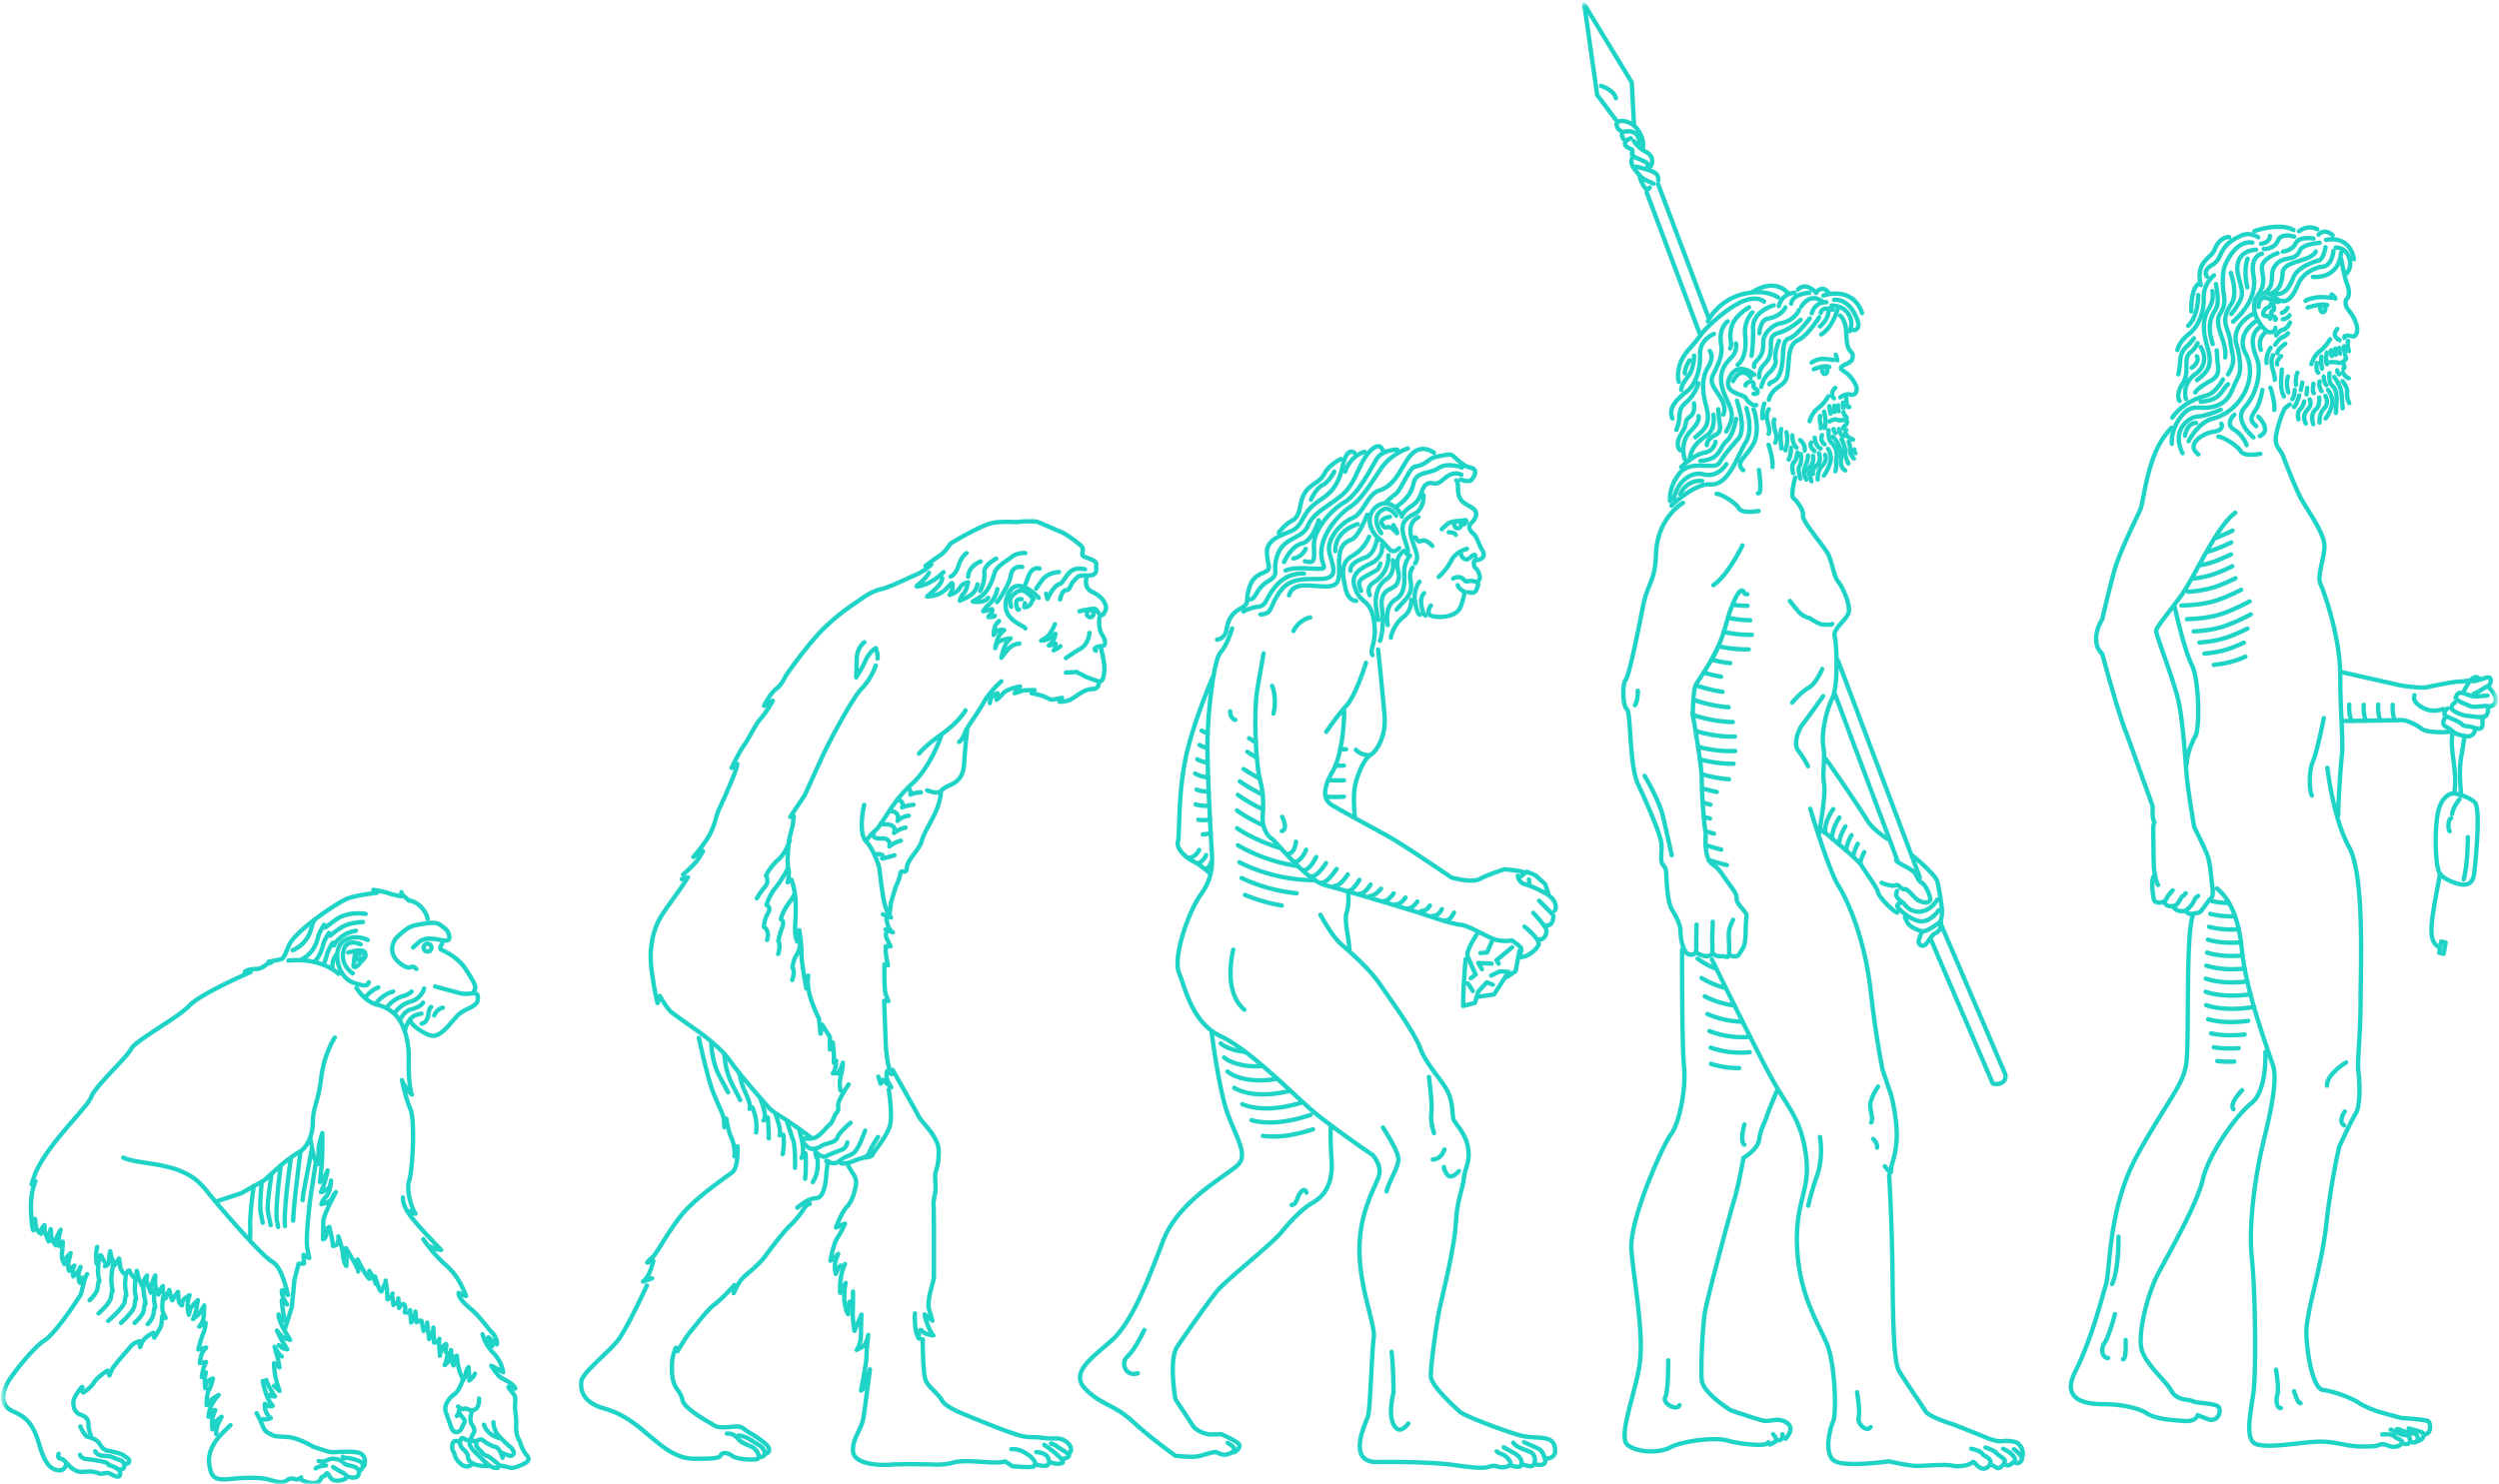
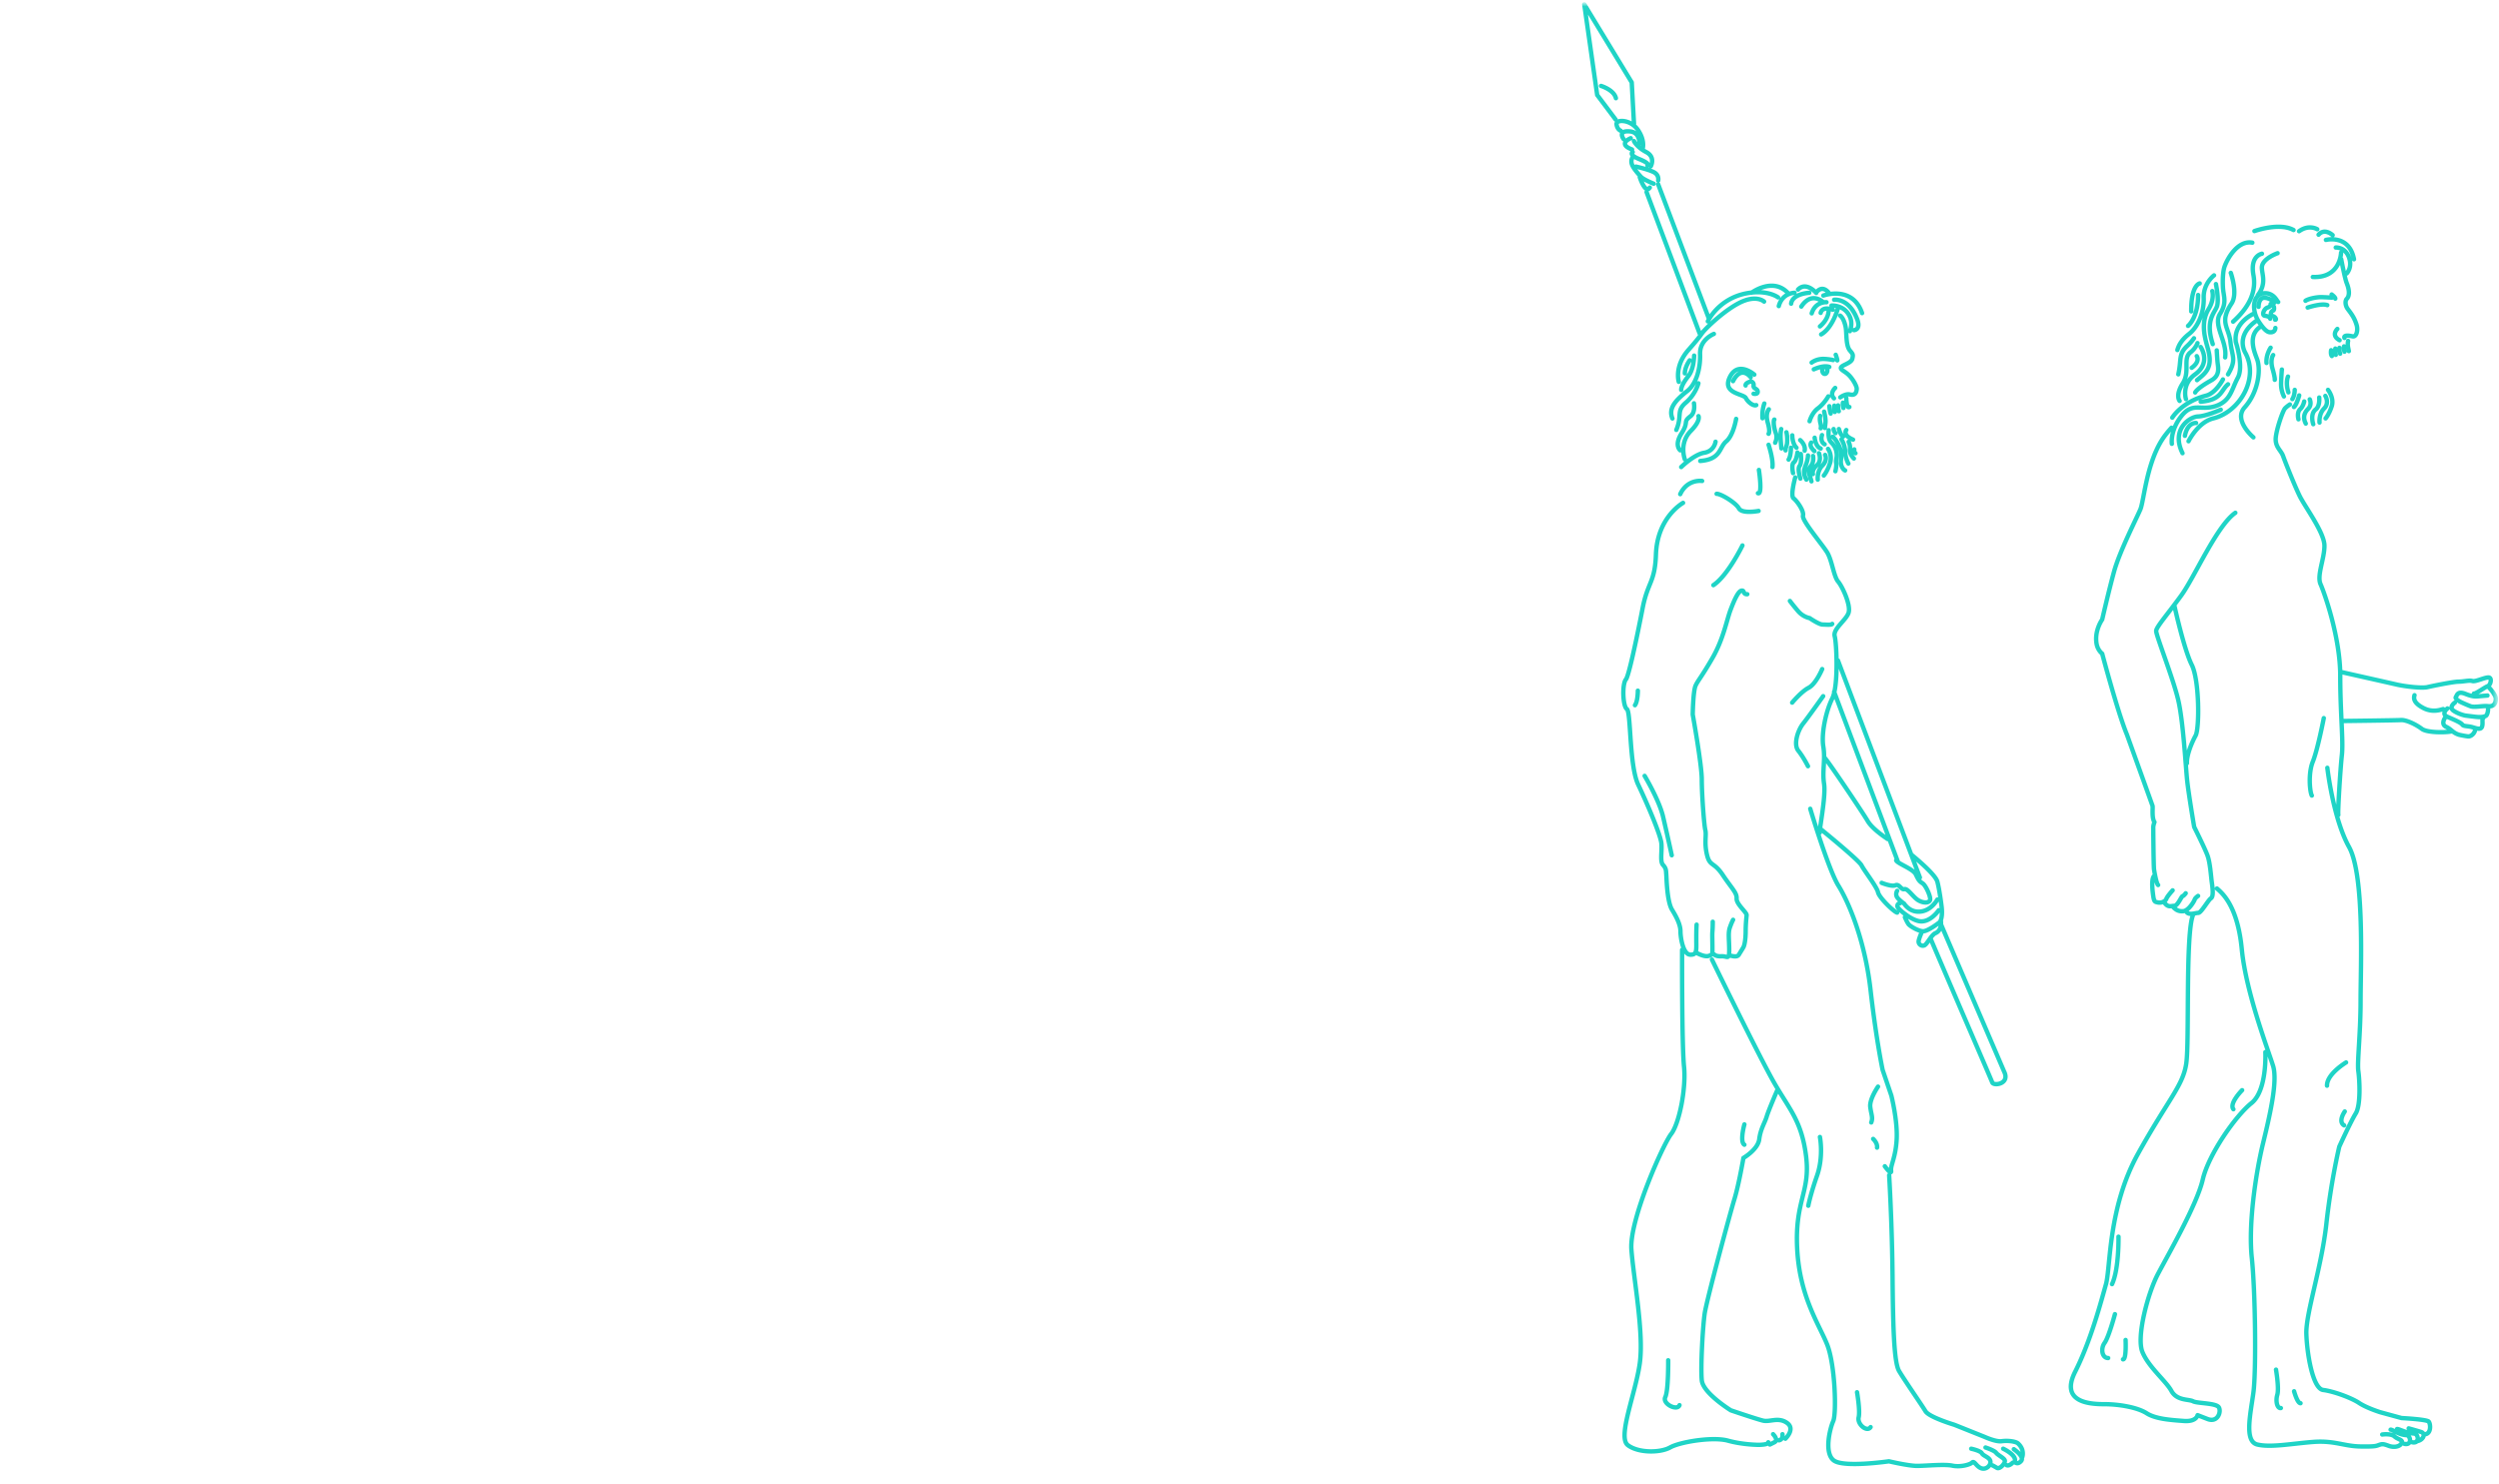
<svg xmlns="http://www.w3.org/2000/svg" width="569" height="338" fill="none">
  <mask id="a" width="569" height="338" x="0" y="0" maskUnits="userSpaceOnUse" style="mask-type:luminance">
    <path fill="#fff" d="M568.5.76H.5V338h568V.76z" />
  </mask>
  <g mask="url(#a)">
-     <path stroke="#1FD4C6" stroke-linecap="round" stroke-linejoin="round" stroke-miterlimit="10" d="M393.076 105.705s-1.89 3.302-5.458 2.278c-1.748-.501-5.486.757-6.477 5.665m14.331-22.38s2.31 6.392.302 8.68c-2.367 2.698-3.155 3.639-4.258 5.458-1.103 1.818-6.516-.908-9.108 2.4-2.59 3.307-2.151 6.283-2.151 6.283m17.377-21.158s1.644 4.98-.121 7.737c-1.764 2.756-3.837 10.014-8.097 9.655-3.597-.304-8.873 4.858-8.873 4.858m18.709-21.95c.166.056 1.745 5.135-.24 8.276-1.983 3.141-3.897 3.957-2.098 5.578m-5.686-13.889s.131 1.753.275 2.812c.166 1.214.426 2.366-.887 3.04-2.219 1.139-1.977 2.338-1.977 2.338m1.498-6.955s.594 3.342-1.555 4.775c-3.225 2.149-3.582 3.803-3.859 5.347m4.575-24.635s1.099 1.257-.3 3.538c-2.095 3.418-.969 7.227-.416 9.41 1.048 4.134-.882 5.236-2.591 6.725m7.398-26.404s-2.158 1.44-1.5 5.292c.345 2.014-.179 3.583-1.917 7.063-1.375 2.748 3.884 5.53 2.414 8.867m5.841-24.418s-3.583 2.04-4.079 4.905c-.495 2.867.386 3.198-.22 4.464m1.324-1.156s.497 1.71-1.159 3.362c-1.652 1.654-3.398 4.06-1.138 8.967 1.464 3.174 2.076 4.373.091 7.736m5.953-27.12s-1.982 1.983-1.653 5.07c.332 3.087-.11 5.513-1.707 6.89m8.212-13.56s-4.87 1.343-4.704 5.257c.077 1.845-.069 4.868-.36 6.238m7.736-11.035s-.872 2.055-4.077 2.578c-1.63.266-1.86 3.298-1.86 3.298m9.052-5.288s-1.103 2.536-4.244 3.032c-1.702.268-3.995 2.36-3.913 4.355.165 4.078-2.371 3.97-2.096 5.567m5.698-5.925s-1.123 2.507-.8 4.311c.204 1.142-.704 2.286-1.371 2.882-1.542 1.377-1.873 3.307-1.873 3.307m8.948-15.284s-2.497 2.274-5.089 2.991c-2.59.717-1.212 2.811-1.93 5.127-.714 2.314-2.382 2.003-2.443 5.001m11.539-13.435s-3.031 4.079-4.741 4.575c-1.708.496-1.132 3.676-1.598 6.228-.772 4.246-2.591 3.254-2.866 4.19m11.355-15.269s-2.536 4.134-4.74 5.182c-2.206 1.047-2.04 3.473-2.316 6.008-.275 2.536-.109 3.252-2.149 4.63-2.041 1.378-2.259 2.976-2.259 2.976m-126.602 63.162s-4.722 10.815-6.338 19.193c-1.618 8.379-1.176 16.904-1.618 18.375-.44 1.469 1.912 3.674 3.529 4.409 1.616.736 3.821 2.793 3.821 2.793m22.785-58.357s-2.498.441-3.822 3.088m-2.644 45.58s1.519-.267.072-3.252m-2.279-29.834s1.176 2.793.294 6.32m30.722 161.694c-1.029 1.325-2.498 2.354-3.527-.146-1.03-2.498.146-6.908.146-6.908s0-5.733-.441-9.261m-56.3-4.998s-2.058 4.41-3.821 6.026c-1.763 1.617-.294 4.704 2.352 3.822m66.276-67.47s.828 6.063.552 8.158c-.276 2.094.607 4.631.607 4.631m5.677 8.653s-1.6 1.874-2.482.992c-.882-.881-.937-1.929-.937-1.929m.111-3.969s-.716 2.261-2.645 2.261m-11.357-7.277s3.584 5.403 3.529 7.278c-.054 1.873-2.038 4.74-2.7 7.274m-18.246.276s-.332-1.323-1.324-.055-.716 2.591-2.038 2.866m-13.12 56.336s2.095-1.213.827-2.15c-1.268-.937-3.749-1.983-3.749-1.983l-2.756.053s-2.701-.44-3.694-1.984c-.992-1.544-3.968-6.008-3.968-6.008s-1.599-8.983.386-11.961c1.985-2.976 6.78-9.813 8.985-12.569 2.204-2.757 12.402-10.638 14.829-13.615 2.424-2.976 4.905-5.402 6.835-6.504 1.929-1.103 4.905-3.364 4.519-9.647-.385-6.284-.166-7.884-.166-7.884m-27.175-21.551s1.654 13.009 3.583 18.411c1.929 5.401 4.465 9.095 2.811 11.466-1.653 2.37-13.67 7.937-17.419 17.749-3.748 9.812-7.221 18.686-11.74 22.711-4.521 4.024-9.538 7.332-5.955 11.025 3.583 3.693 6.505 3.472 10.805 7.441 4.298 3.969 9.701 7.772 9.701 7.772s3.693.442 5.237.111c1.543-.331 3.527-1.157 4.19-.882.661.275 1.212.717 2.369.441 1.158-.276 1.875-.937 1.489-1.489-.386-.551-1.379-1.102-1.379-1.102m68.575-128.327.165 1.379m4.243 1.818-.716-2.15-2.204-1.984-1.929-.827-1.597 1.213m-6.397 14.662-1.102 2.535-1.488.112m-2.977 6.889c.221.056 1.213 1.766 1.213 1.766m4.3-6.229-3.033-.165.828 1.432m6.89-5.016-3.583 2.976.497.772m1.984 2.977 1.873-1.268.882-4.686m-9.15 10.474 3.364-.496 3.306-5.127-2.038-.11-1.931.937m-5.842-3.694-.386 5.457-.166 5.181 2.702-.715.771-2.592 1.93-2.095 1.377.553m-3.693-11.41s-2.481 3.694-2.038 4.906c.439 1.212 1.817 4.188 1.817 4.188l-1.102.828m-27.948-19.569s.332 2.645-.33 4.629c-.661 1.984.717 6.34.607 8.711m44.538 115.593s2.866.385 2.261-2.591c-.607-2.976-4.302-1.655-7.883-2.646-3.584-.992-12.734-4.409-13.836-5.457-1.103-1.047-6.395-5.786-6.505-7.937-.11-2.15 1.268-12.182 2.039-15.71.771-3.528 3.307-13.616 3.639-19.183.329-5.568 1.543-7.606 1.819-10.199.274-2.59 1.542-3.748.937-7.166-.608-3.418-3.034-5.402-3.308-6.449-.276-1.047-.055-4.135-1.6-6.779-1.542-2.647-4.574-5.677-5.952-9.317-1.378-3.638-6.229-10.306-9.041-14.386-2.811-4.08-6.89-7.443-9.04-9.371-2.15-1.93-4.631-6.616-4.631-6.616m49.061 125.184s2.702.662 2.04-1.377c-.662-2.04-1.213-2.096-2.536-2.701a128.421 128.421 0 0 0-2.205-.992m-.109 5.125c.275 0 1.763.772 2.314 0 .551-.772.276-2.481-.826-2.92-1.102-.442-2.757-.993-3.308-1.545l-.552-.552m-.495 5.183s2.008.731 2.26 0c.552-1.598-.827-2.426-2.149-3.142-1.324-.717-1.766-.992-1.766-.992m-61.846-186.482s-1.047 3.694-2.646 5.457c-1.599 1.764-2.977 14.333-2.977 21.057 0 6.725.717 19.845.937 23.373.221 3.528.441 6.725-2.426 10.695-2.866 3.969-6.448 14.331-4.961 17.913 1.489 3.584 2.977 11.357 9.592 14.443 6.615 3.088 16.757 13.56 21.111 17.199 4.355 3.639 13.396 9.813 13.396 9.813s2.039 2.202 1.433 4.574c-.606 2.37-4.409 7.882-4.464 16.758-.056 8.874 3.693 17.418 3.251 20.286-.44 2.865-.772 16.315-1.323 17.914-.552 1.597-4.96 10.473 2.151 10.363 7.11-.111 14.276.221 17.308.661 3.032.441 6.45.883 7.828.497 1.378-.387 1.268-.387 2.481-.055 1.212.331 3.583-.11 2.314-1.653-1.267-1.545-1.654-.992-2.756-1.876m-59.51-166.592s-1.158-.222-1.184-1.951m28.619 8.752s.99 1.213 2.92 1.213m2.144-24.045s1.213 11.521 1.489 15.434c.276 3.915-1.542 7.552-3.197 8.545-1.653.991-3.418 5.401-3.693 8.104-.276 2.701.11 6.062.11 6.062m38.641 24.97s3.694 2.977 3.197 4.135c-.497 1.159-2.37 2.536-3.417 2.701l-1.049.166s.829-1.708.387-2.259c-.441-.552-1.984-1.599-1.984-1.599s-2.315.387-4.189-.331c-1.874-.716-5.897-3.142-7.552-3.251-1.654-.111-6.284-1.654-8.323-2.371-2.04-.716-17.474-5.348-22.215-6.559-4.741-1.213-11.41-10.088-12.457-10.694-1.048-.607-1.984-2.591-2.039-4.244-.055-1.655.55-4.632-.552-8.931-1.102-4.3-1.488-15.985-.661-20.781.826-4.795 1.433-8.213 1.433-8.213m61.405 59.09s2.812 3.032 2.977 3.859c.165.827-.386 2.536-2.038 2.15m.384-8.765s2.757 2.7 3.142 3.196c.386.496-.221 2.701-1.323 2.371m-6.669-11.244s.165 1.543 1.653 1.927c1.488.387 4.465 1.766 5.624 2.703 1.158.936 1.706 2.315 1.158 3.251m-47.958-45.365s0 9.151-2.702 13.836c-2.701 4.685-1.489 6.504-.387 7.331 1.103.827 10.42 5.788 13.617 7.607 3.196 1.819 13.891 9.095 13.891 9.095s4.63 1.324 6.45.33c1.818-.991 5.621-2.203 5.621-2.203s3.749.33 4.301.66m-35.831-47.681s-2.26 7.33-4.463 9.757c-2.206 2.426-4.576 5.953-4.576 5.953m27.891-45.476c.165.055 1.323.055 1.6.606m1.873-2.37s1.213-1.157-.054-.936c-1.269.218-2.867.11-3.748.881a27.555 27.555 0 0 0-1.269 1.158m5.732 4.464s-2.534.606-3.582 2.701c-1.047 2.095-2.865 3.695-2.865 3.695m8.376-4.743s0-.661-.881.056c-.677.549-.938.827-1.377.661-.987-.369-.994-1.102-.994-1.102m-10.45-3.893c.274 0 .473 1.301 1.41.806.937-.498 2.37.936 2.482 1.158m-9.647-6.616s-2.59.276-1.765 1.709c.828 1.433 1.102.111 2.095.828.992.716 1.489 1.652 1.267.881-.219-.771-.33-.442-.771-1.544m.607-2.149s-1.378-2.149-2.922-1.434c-1.544.717-1.764 2.041-1.488 3.254.275 1.213.993 2.149.993 2.149m4.352-4.52s-2.094-3.473-4.959-1.819c-2.867 1.653-2.655 5.538.44 7.882 1.819 1.378 2.26 3.748 4.244 1.873m4.414-7.044s-2.315.826-1.764 3.914c.551 3.087 2.205 4.85.992 6.614m1.927-15.555s.166 3.142-2.04 4.245c-2.204 1.103-3.253 2.204-2.534 4.905.715 2.701 1.377 3.419.715 4.245m12.623-19.678s-3.314-1.279-5.41.153c-2.096 1.434-5.105.547-5.711 3.689-.607 3.142-3.87 5.083-3.87 5.083m14.824-7.272s-1.762-1.103-3.968.936c-2.205 2.041-2.59.332-3.97 1.214-1.376.881-.881 3.307-3.25 4.85-2.37 1.544-2.37 2.536-2.37 2.536m17.144 14.774s.937-.166.496-1.654c-.441-1.489-1.158-1.268-1.214-2.205-.053-.937.111-1.047.772-1.047.662 0 2.095-.717 1.159-2.15-.938-1.433-1.159-3.141-2.095-3.858-.938-.717-1.158-1.873-.496-2.371.659-.495 1.928-2.26.496-3.307-1.434-1.047-2.537-1.212-3.143-2.645-.606-1.434-.054-3.198-.716-3.803m2.701 25.465s1.488.497 1.818-.44c.331-.937 1.047-1.655-.497-2.039-1.543-.387-1.488.55-2.313-.387-.828-.937-2.04-.496-2.427-.221m-5.071 6.119s-1.543 2.094.607 2.481c2.15.385 5.347-.055 6.173-2.205.828-2.15.884-3.418.884-3.418s-1.435-.66-1.545-1.487m-7.662 1.818s-.938.826-.607 2.811c.331 1.985.937 2.315.937 2.315m-1.377-7.717s-1.489 1.764-.993 4.685c.496 2.921 1.102 2.811 1.102 2.811m-1.984-3.362s.166 2.426-1.763 3.858c-1.929 1.434-2.868 4.08-2.868 4.742m4.951-15.975s-.687.81-.586 2.249c.075 1.05.818 2.756-.836 4.796-.827 1.019-1.667 1.75-2.232 2.536m3.06-12.294s-1.489 1.543-1.325 4.245c.166 2.702-.22 4.684-1.984 5.733-1.764 1.047-2.204 3.362-1.764 5.843m3.748-16.922s-1.599.936-1.599 2.81c0 1.873.829 2.756 0 4.575-.826 1.819-4.078.827-3.471 5.677.606 4.852-.441 7.443-.441 7.443m2.922-18.356s.538 3.043-1.379 4.244c-2.344 1.469-2.812 4.521-2.37 6.945l.44 2.426m2.284-14.739s.45 3.689-3.276 6.14c-.99.652-1.582 1.507-.951 2.946m2.428-7.196c-.54 1.618-.94 1.535-1.642 1.935-2.812 1.599-3.858 1.709-2.756 4.244m4.741-10.363s.606 2.646-2.591 4.19c-3.198 1.544-4.631 2.812-3.418 5.953 1.212 3.141 3.418 2.205 4.189 7.056.772 4.851-1.157 6.67-.329 7.828m.991-26.239s-.552 3.253-2.537 3.969c-1.984.715-3.54 1.503-3.485 3.045m4.259-7.731s-1.032 2.805-3.899 4.403c-2.866 1.599-2.045 4.756-1.439 7.511.607 2.757 2.384 2.699 2.384 2.699m2.512-19.63s-1.875 4.906-3.527 5.623c-1.654.718-2.868 1.434-2.868 5.291 0 3.86.386 5.678-3.859 5.403-4.243-.275-6.559-.717-7.551 2.039m15.656-16.205s-5.182 1.321-5.126 6.118m-7.113 5.126s-3.471-.385-6.173 2.592c-2.702 2.976-2.15 4.685-4.245 4.96-2.094.275-3.363 1.103-3.363 1.103m14.168-14.277s-.829 1.912-2.814 2.186m5.79-8.689s-1.433 4.74-3.858 5.29c-2.426.552-4.045 4.21-4.045 4.21m11.432-20.581s-1.103 2.26-2.646 3.032c-1.544.771-2.646 3.362-2.646 3.362m6.779-9.26s-2.7 1.268-3.748 3.362c-1.047 2.094-3.418 2.343-4.63 4.658-1.213 2.314-.625 4.834-2.609 5.937-1.984 1.102-3.126 2.8-3.126 2.8m17.201-18.191s-1.652-1.573-2.649 2.976c-1.377 6.289-4.132 6.781-6.723 8.986-2.59 2.205-2.424 4.795-5.069 5.898-2.647 1.102-5.624 2.039-5.459 5.071.166 3.032 1.269 3.528-.882 4.411-2.149.881-2.866 2.094-3.418 4.464-.551 2.371.387 2.481-1.763 3.693-2.15 1.213-2.756 2.646-3.142 4.796-.385 2.15-2.15 2.26-2.15 2.26m33.569-42.776s-3.087.717-4.411 4.521m8.546-4.906s-.551-2.15-2.92.276c-2.37 2.425-3.034 6.67-5.734 9.371-2.702 2.701-7.001 4.299-8.322 7.497-1.324 3.196-5.329 2.529-6.875 6.498-1.543 3.969.7 4.47-2.166 6.179-2.865 1.709-2.757 3.97-4.134 4.19m33.457-34.122s-3.417-.055-4.794 2.316c-1.378 2.369-4.273 7.99-7.251 9.698-2.975 1.708-6.926 6.117-6.917 9.76.008 2.605.553 4.464-2.039 3.638m23.428-25.688s-3.859 1.213-6.174 4.686c-2.315 3.473-4.574 7.111-7.055 8.709-2.482 1.599-6.063 5.734-6.45 9.647-.386 3.913 2.315 4.52-1.433 4.355-2.561-.113-5.044-.303-6.729.412m33.789-26.807s-2.442-1.995-4.813.045c-2.37 2.039-3.418 7.286-7.69 8.545-2.585.762-3.507 5.188-6.028 6.253-2.878 1.213-6.104 4.993-5.222 8.135.883 3.143 1.654 5.072-.828 5.622-2.479.552-7.441-.882-10.196 2.647-2.757 3.528-1.819 5.512-4.741 5.567m45.586-30.705s1.93.662 2.427.111c.497-.551 1.598-2.15.22-2.701-1.378-.552-.882 0-2.646-1.324-1.765-1.323-1.653-2.04-3.363-1.709-1.707.332-2.81.386-3.802 1.158-.992.771-1.874 1.268-3.198 1.488-1.323.221-3.141 5.237-4.354 6.174-1.213.937-2.15 1.819-2.15 1.819m-101.17 17.401s.074 1.103-1.691 2.647l-1.764 1.542s2.843.081 4.645-2.026c.384-.451 1.031-1.058 1.049-1.02.479 1.11-.549 2.679-.549 2.679s1.688-.339 2.426-1.764c.408-.787 1.752-1.095 1.752-1.095s-.256 1.74-.991 2.55c-.735.808-.869 1.65-.869 1.65s2.146-.815 3.028-1.77c.883-.956.99-1.949.99-1.949m3.958 7.141c-.073.367-1.47.294-1.47.294s.111-.333.48-.66c.669-.589.33-1.14.33-1.14l-2.008.481s.674-1.105 1.409-1.62c0 0 1.456-1.274 1.816-3.433m-2.086 1.994c-.87 1.32-3.509.84-3.509.84s1.248-.688 2.129-1.349c.882-.662 2.019-2.242 2.819-5.129.403-1.452 2.639-2.676 3.884-3.643 1.41-1.095 3.149-.901 3.149-.901m-18.637 4.335s-1.887 1.921-4.018 2.73c-2.131.808-2.15.455-2.15.455s2.42-1.926 2.839-3.034m20.605 16.115s-1.471 0-2.646 1.397c-1.176 1.397-1.47 1.837-1.47 1.837s.662-2.939 1.397-3.675l.736-.735s-2.793.294-3.161 1.249l-.367.956s.441-2.498 1.249-3.307l.808-.809s-1.395-.22-1.91.441l-.514.66s.074-1.837.661-2.498l.589-.661m12.713.735s-.955 2.426-2.058 3.088l-1.102.662s1.69-.075 2.571-.957c.882-.881.736-.514.736-.514s-.367 1.544-.955 2.058l-.589.515s.808-.147 1.177-.294l.367-.148s0 1.103-.221 1.324l-.221.22s1.398-.662 1.545-.955m6.614-3.014s-.073 2.425-2.058 3.602a48.248 48.248 0 0 0-3.308 2.131m-7.625-13.193s-.303 1.323-1.323 1.544c-1.019.219-.248-.139-.385-.855m-.745-.91s-1.461-.304-1.213 1.241c.248 1.543.607 1.103.607 1.103m3.335-2.344s-1.82-2.177-2.894-1.985c-1.075.194-2.425 1.268-2.425 2.289 0 1.019.219 1.405.219 1.405m6.256-2.013s-5.457-6.21-7.304.139c-1.377 4.741 3.722 5.98 4.273 6.807M193.06 265.29s.441.938 1.324 2.261c.881 1.323.442 2.646.442 2.646s-.498 3.086-1.93 4.575c-1.353 1.404-2.536 4.794-2.536 4.794l2.039-.88s-.717 1.706-1.708 3.195c-.993 1.488-1.599 5.238-1.599 5.238s1.5-1.149 1.765-1.544c.05-.075-.581 1.149-.718 2.205a6.519 6.519 0 0 0 .166 2.37s.661-1.764 1.158-1.929m.935-.329c-1.433 2.977-1.102 6.559-1.102 6.559l1.268-2.26s-.496 1.765-.276 4.08c.221 2.315.827 3.032.827 3.032s0-2.15.386-2.867m.717-2.261s.054 1.6-.056 4.961c-.041 1.262.387 3.97.387 3.97s.524-1.233.661-1.543c.221-.497.937-2.15.937-2.15s-.111 2.37-.111 4.575-.992 3.473-.992 3.473l1.157-.608c1.158-.605 1.489-2.81 1.489-2.81s-.386 3.142-.386 4.796c0 1.653-1.268 7.881-1.268 7.881l.441-.33c.442-.33 1.598-4.52 1.598-4.52s-.992 7.774-1.432 10.804c-.442 3.031-2.537 4.741-2.426 7.774.11 3.032 5.842 3.361 8.598 3.14 2.758-.22 9.262-.054 9.262-.054s2.921.22 5.016-.44c2.095-.661 7.497 0 9.371 0 1.874 0 2.37-.277 2.37-.277l1.655 1.103s3.03.331 4.464.166c1.434-.166.828-1.653-1.157-2.977-1.985-1.323-3.528-1.047-3.528-1.047m5.678.66s1.819.055 2.481.993c.661.936.606 2.148-.497 2.148-1.102 0-2.316-.384-2.316-.384m3.695-.386s1.047.44 2.204.22c1.157-.22.054-1.157-.882-2.039-.937-.882-2.866-2.205-2.866-2.205m1.544-.277s.661.055 1.543.772c.881.717 3.031 1.599 2.481 2.151-.553.55-1.545.55-1.545.55m-31.695-27.231s0 7.718.662 9.316c.661 1.599 2.975 3.142 3.693 4.575.716 1.434 4.464 2.921 4.464 2.921s11.962 5.072 14.388 5.348c2.424.276 2.039 0 4.575.331 2.536.33 3.087-.331 4.74.716 1.655 1.048 1.268 2.48.937 2.59m-40.294-87.148s5.292 9.316 5.953 10.64c.661 1.321 4.52 4.574 4.52 7.827s-.496 4.024-.716 4.906c-.22.882.055 2.59 0 3.858-.056 1.268-.551 2.315-.441 3.694.111 1.379.056 16.591.056 16.591l-.828 3.143s-.662 2.701-.275 3.857a55.95 55.95 0 0 1 .771 2.592l-1.763-1.434s.055.771.771 2.591c.716 1.82 1.213 2.204 1.213 2.204s-2.04-.22-2.537-.992c-.496-.771-.936.441-.715 1.434.22.992-.717-.661-.883-2.536-.165-1.875-.055-2.922-.055-2.922m-28.492-107.795s-.69 2.723-2.676 4.497c-1.985 1.774-2.739 3.612-2.739 3.612s.833 1.293-.252 2.536c-1.086 1.246-1.843 2.61-1.843 2.61m7.095-6.907s-1.116 2.341-2.782 4.421c-1.664 2.079-2.105 4.015-2.105 4.015s1.187.448.321 1.856c-.864 1.406-.918 3.139-.918 3.139s1.402.765.719 2.975m7.659-.33s.034 2.186-.871 3.569c-.903 1.381-1.005 3.112-1.005 3.112s.682.582-.063 2.77m.499-19.542a7.873 7.873 0 0 1-.994 1.641c-1.661 2.083-2.097 4.021-2.097 4.021s.926.342.328 1.855c-.61 1.536-.912 3.142-.912 3.142s.659.737-.018 2.947m19.626-71.02s-1.68 1.23-1.74 3.809c-.087 3.746-.12 4.197-.12 4.197s1.395-2.158 2.099-3.779c.9-2.068 2.351-2.884 2.351-2.884s.555 1.42.408 2.375m-.408 1.594s-.955 2.94-3.234 5.292c-2.278 2.354-7.717 12.788-8.893 15.361a5446.028 5446.028 0 0 0-4.043 8.892l-3.306 4.926.808-.148-.221 1.985-.882 3.528s-.515 5.071-.148 6.321c.369 1.249-.146 3.234-.146 3.234l.882-.588s.882 2.278.955 5.365c.074 3.086-.146 4.409-.146 6.1 0 1.691.515 2.646.515 2.646l.441-2.646s.588 3.674.514 5.364c-.074 1.69 1.102 7.939 1.102 7.939l.44-2.94s-.366 1.322.221 3.969c.589 2.644 2.205 5.807 2.205 5.807l.368 3.454.367-2.058 1.764 2.793v2.866l.661-1.616s.367 3.088.221 4.188c-.147 1.103.588 0 .588 0m.956 6.762s-.441-1.469.074-3.381c.513-1.91.441-2.939.441-2.939s-.809 2.572-1.323 2.425c-.515-.147-.956 0-.956 0s.515-.515.735-2.131m3.308 13.375s-2.647 2.206-3.014 3.382c-.367 1.176-2.646 1.25-3.529 1.837-.882.588-2.277 1.03-3.013.441-.735-.589-.956-.736-1.395-1.616-.442-.883 1.469-.075 2.866-.662 1.397-.588 2.572-2.427 3.308-2.94.734-.516 1.029-2.205 1.691-2.867.661-.661-.148-1.175.587-2.793.736-1.615 2.058-3.527 2.058-3.527m-.295 13.23s-.219 1.248-1.175 1.616c-.956.368-2.866 1.103-3.749 1.543-.882.441-2.278-1.029-2.278-1.029m11.244-4.851s-1.027 2.941-1.763 4.043c-.735 1.102-.808 1.176-2.352 1.837-1.544.661-1.984 1.47-2.72 1.544-.735.075-2.204-.367-1.985-.515m11.761-5.438s-1.544 2.278-1.985 3.527c-.44 1.251-1.983 1.251-3.306 1.838-1.324.588-2.941.809-3.16.588m10.876-16.758s.956 5.586.294 8.16c-.661 2.572-3.894 6.173-3.968 6.688-.074.514-1.911.66-1.911.66m4.997-51.006s-.294.221.367 1.543l.663 1.323h-1.102s-.074 1.69.22 3.013l.294 1.323-.808-.219s-.148 5.658.294 6.834c.44 1.175.588 1.544.588 1.544l-.955-.074.368 10.143s.293 3.894.808 5.218l.513 1.322-1.029-.662s-.293 1.029 0 1.838c.295.808.956 1.838.956 1.838l-1.911-1.691-.514.882-.515-1.616m1.836-35.867s.22 1.397.662 2.132c.44.734.809.881.809.881l-1.691-.66m-4.85-28.372s-1.471 6.323.44 8.307 3.014 6.026 3.014 6.026.662 6.027 1.176 8.085c.514 2.057 1.47 3.233 1.47 3.233l-1.838-.735m13.364-40.883s-2.34 7.222-6.822 11.265c-4.484 4.042-6.542 8.966-8.085 10.364-1.545 1.395-2.258 2.478-2.258 2.478m22.616-29.673s-1.469 2.645-5.438 5.437c-3.969 2.794-5.145 4.411-5.145 4.411m4.997 8.893s-.146 2.132-1.323 4.631c-1.174 2.5-2.645 4.704-3.086 6.468-.441 1.765-3.307 4.263-3.381 6.026-.074 1.763-1.323.075-1.47 1.323-.147 1.25-1.029 2.94-1.029 2.94l-1.102 3.675-.295 2.572m17.668-42.25s-.542 5.06-.689 7.78c-.147 2.719-1.029 4.19-3.307 5.146-2.279.955-1.753 1.756-3.156 1.647-1.169-.09-1.993-.494-1.993-.494m16.907-24.82s-2.571 2.205-4.042 4.852c-1.469 2.644-3.822 5.584-4.336 7.055-.514 1.469-1.229 1.893-1.229 1.893m31.804-13.8s.294 1.764-1.47 1.764c-1.765 0-3.307 1.396-4.63 2.205-1.324.808-2.867.662-2.867.662l.588-.883s-.955.221-1.837.367c-.883.148-1.103-.146-2.059-.588-.955-.442-3.013-.809-3.013-.809l.661-.734-2.499.074-2.058.66 1.25-1.544s-3.013.515-3.894 1.618c-.882 1.102-1.471 1.396-1.471 1.396l.221-1.47s-1.693.452-1.723 2.25m25.316-12.392s.955 3.529.734 5.219c-.22 1.69-.514 2.352-1.249 2.205-.736-.147-2.94-1.029-2.94-1.029l-2.131-1.103-2.427.148m7.645-12.642s-.367 2.573.588 3.969c.955 1.397.881 2.72-.074 2.646-.955-.073-2.131.588-1.323 1.029m-2.011-17.074s-1.076 2.668 1.204 3.697c2.279 1.028 3.455 2.94 3.013 4.116-.44 1.176-.955 1.617-1.616.661-.663-.956-.515-1.028-1.764-.882-1.25.147-2.573.515-2.573.515m-90.256 59.973s2.652-2.33 3.387-3.433c.735-1.102 1.14-1.917 1.14-1.917l-2.174 1.309s2.793-3.088 3.969-5.586c1.176-2.5 1.102-3.675 2.058-5.66.955-1.984 2.132-4.778 3.013-6.908.882-2.131.955-3.014.955-3.014l-1.284.907s1.725-3.7 2.829-5.169c1.102-1.471 2.498-4.63 3.821-6.101 1.324-1.468 2.72-4.042 2.72-4.042l-1.994 1.161s1.379-2.819 2.803-3.88c1.297-.967 2.131-2.94 2.131-2.94s4.997-7.277 8.819-10.951c3.822-3.674 6.393-5.145 8.012-6.321 1.615-1.176 3.306-2.131 4.997-2.498 1.69-.368 6.394-2.646 8.083-3.382 1.691-.735 3.235-2.205 3.235-2.205l-1.322.294s2.351-1.764 3.306-2.351c.955-.589 2.131-2.279 2.279-2.573.147-.293 6.1-3.674 8.672-4.557 2.574-.881 6.174-.367 6.982-.514.809-.148 3.602-.221 4.263 0 .662.221 4.262 1.836 5.365 2.278 1.102.441 3.234 1.985 4.484 3.088 1.251 1.102-.515 2.057 1.029 2.645 1.543.589 2.645.956 2.499 1.763-.148.81.588 2.426-1.765 2.426-2.353 0-2.131 0-3.234 1.103-1.103 1.103-.804 2.212-1.914 2.248-.93.03-1.32 2.128-1.32 2.128m-86.116 63.656c-.147.148 1.374-.414 1.374-.414l-.882 1.396c-.881 1.396-2.939 4.116-4.776 6.834-1.838 2.721-2.426 5.292-2.719 7.939-.294 2.646.147 5.292.514 7.716a59.24 59.24 0 0 0 .955 4.778l.516-1.617s1.616 2.866 2.718 3.748c1.103.883 5.954 4.263 5.954 4.263s5.072 3.529 7.423 6.909c2.352 3.381 8.6 10.364 8.6 10.364s.367.661 2.793 2.131c2.424 1.469 6.761 4.704 6.761 4.704m-25.357-22.564s1.912 8.82 3.161 12.126c1.249 3.308 2.499 5.293 2.572 6.761l.074 1.47.44-1.983s.515 3.086 1.029 4.043c.515.955.955 3.086.881 3.82l-.073.735.736-2.278s.219 4.777-1.176 5.88c-1.397 1.102-8.893 6.1-12.128 10.435-3.234 4.336-5.145 8.159-6.1 8.967-.955.809-1.176 1.177-1.176 1.177l1.397-.368s-.588 2.278-1.176 3.307-1.176 1.397-1.176 1.397l2.057-.736m33.075-16.094s1.91-1.617 3.234-1.984c1.322-.368 1.542.072 2.278-.955.735-1.03 1.029-3.381 1.102-4.706.073-1.321.441-2.939.441-2.939m-14.038 66.588s1.617-.734-.588-2.497c-2.205-1.766-3.455-2.205-4.336-2.942-.882-.734-1.471-.807-2.94-.661-1.471.147-3.087.294-4.042-.294-.956-.587-4.19-2.351-6.028-4.041-1.837-1.691-.808-2.059-2.279-3.969-1.468-1.911-1.395-4.189-1.321-6.174.074-1.985.882-3.529.882-3.529l.367.808s1.984-3.381 2.94-4.483c.956-1.103 3.821-4.924 5.291-6.027 1.47-1.102 2.94-2.644 3.822-3.602l.881-.955-.147 1.838s1.03-2.499 2.205-3.601c1.176-1.103 3.529-2.868 4.924-4.779 1.397-1.91 4.116-5.51 5.734-7.053 1.617-1.546 2.793-3.236 3.233-3.97.442-.737 1.25-.956 1.25-.956m-11.391 57.696s1.543-.074 1.029-1.322c-.515-1.249-1.324-1.396-2.94-2.499-1.618-1.102-2.941-1.102-2.941-1.102m-20.872-34.176s-4.558 9.994-6.763 12.715c-2.204 2.718-7.937 7.203-8.157 9.113-.22 1.911.148 4.777 5.365 6.246 5.219 1.471 8.82 5.146 10.584 6.543 1.764 1.396 5.291 4.849 9.701 4.849s5.733-.073 6.101-.808c.367-.735 1.617-.589 2.572.148.955.735 4.042.955 5.438.807 1.397-.147.221-2.351-.954-2.865-1.176-.516-2.205-.883-2.868-1.544-.661-.661-1.175-1.544-2.792-1.469m-146.774-35.5s-.514.477-.551 1.065c-.037.589-.515-1.468-.221-2.351.295-.881.369-1.175.369-1.175s-.882 1.763-1.25 1.8c-.369.036-.405.368-.405.368s-.257-1.286 0-1.874l.258-.589s-1.214.808-1.177 1.14c.037.33-.477-.809-.073-2.389l.404-1.581s-1.397 1.213-1.36 1.765c.037.551-.073.735-.073.735s-.735-1.286-.551-2.499c.183-1.213.183-2.609.183-2.609l-.735.992s-.147-.919-.147-1.727c0-.81.404-1.984.404-1.984s-1.14 1.726-1.102 2.792c.037 1.066-.036.697-.036.697s-.956-1.029-.993-2.058c-.036-1.028-.147-1.58-.147-1.58s-.515 1.838-.478 2.315l.037.478s-.956-2.022-.956-2.866v-.845s-.845.808-.808 1.396l.037.589s-.955-.479-1.139-1.507a23.303 23.303 0 0 1-.257-1.875m10.26 53.708c.029.497.883.937 1.379.966.496.026 4.08.522 4.685.881.607.358.337.453.475.507.137.057 2.619.58 2.59 1.93-.026 1.35-1.515.387-2.369 0-.855-.385-1.871.21-2.355.003-2.132-.913-3.523-.18-4.735-.456-1.213-.275-2.287-1.461-2.287-1.461s-1.17-1.447-1.66-1.458c-1.08-.021-.6-1.133-.6-1.133m8.323-.568c.148.367.59.808 1.324.955.734.146 1.763.074 2.352.292.588.221 1.337.579 1.944.739.533.141 1.141.751 1.002 1.49-.138.735-1.148.716-1.148.716m-8.854-9.852c.148.735 1.396 2.279 1.396 2.279s2.279.439 2.94 1.617c.662 1.176 1.396 1.616 2.131 1.69.736.074 3.047.664 3.415 1.031.367.369 1.209.574 1.25 1.195.055.855-1.02.661-1.02.661m8.777-38.019s-.515 2.645 0 3.747l.514 1.103-.808-.366s0 1.763-.366 2.498c-.369.735-1.398 2.352-1.398 2.352l-.22-1.103s-1.985.882-2.499 2.059l-.515 1.175-.147-1.322s-1.323.294-2.059 1.251c-.735.954-3.895 4.334-4.335 5.437l-.442 1.103-.44-1.103s-2.205 1.323-3.087 2.718c-.882 1.398-2.426 2.28-2.426 2.28s-.513-.222-.22-1.102c.294-.883-1.765 1.764-1.985 2.94-.22 1.176.22 2.72 1.47 3.16 1.25.442 1.91.955 1.91 2.205 0 1.249.515 2.425.515 2.425m42.85-20.432s.588.661 1.25.808l.66.148s-1.322-2.059-1.837-3.162l-.513-1.102s1.102 1.543 2.058 1.838l.955.292s-1.544-2.425-2.131-3.821c-.59-1.396-.516-1.984-.516-1.984s.221.735.809 1.103l.588.366s-.368-1.983-.514-3.085c-.146-1.104-.146-1.618-.146-1.618s.22.184.44.478c.221.293.771.477.771.477s-1.139-1.69-1.211-2.719c-.074-1.029.513-.294.955.147l.44.442s-1.251-6.274-3.456-7.524-8.597-8.573-12.198-12.762c-3.6-4.19-4.41-6.174-8.892-8.012-4.484-1.838-10.365-1.765-12.937-3.014M62.4 315.619l1.25 1.174s-.809-2.351-1.03-3.747c-.22-1.396-.22-2.572-.22-2.572l1.25.955s-.221-1.544-.735-3.308c-.515-1.764-.367-1.323-.367-1.323s1.028 1.912 1.617 2.131m-3.528 5.366c.294 1.25 1.984 3.749 1.984 3.749s-1.01.036-1.286-.331m-1.507-3.197s0 .515.661 2.646c.663 2.13 1.617 3.013 1.617 3.013s-.606.33-1.268-.166m-.533-.292s-.183 2.222 1.36 3.251c0 0-1.048.497-1.708.239m22.95 10.639s.955-2.719-1.766-3.086c-2.718-.369-5.218.218-6.393-.148a271.27 271.27 0 0 1-3.382-1.102s-3.527-2.058-5.66-2.205c-2.13-.147-3.013-.074-3.968-.589-.955-.514-1.469-.735-1.91-1.91-.442-1.177-1.397-2.941-1.397-2.941m23.52 13.084s1.911-1.47-.588-2.354c-2.498-.88-2.572-.292-3.308-.808m-3.822 1.985s-1.397 0-2.352.661m7.423 1.911s1.764.515 2.206-.22c.44-.736.22-1.691-.809-2.058-1.028-.368-1.984-.294-2.5-.955-.512-.661-2.35-1.251-3.6-.588-1.25.661-2.058.22-2.058.22m-3.749 4.41s2.058.956 3.307.514c1.25-.44.81-1.323 1.47-1.396.661-.074.661-1.103 1.102-.588.44.514.661 1.69 2.352 1.543 1.69-.147 2.352-.808 1.617-1.396-.735-.589-.882-.515-1.837-1.102l-.956-.588m-23.37-9.554s-1.47 1.395-2.278 2.277c-.81.882-2.94 3.455-2.574 6.395.368 2.94.956 3.969 4.631 3.601 3.675-.368 7.055-.44 9.04.147 1.983.587 3.086.882 4.115.074 1.03-.808 1.985.147 2.574-.221l.587-.368m8.507-114.693s-3.638-3.747-11.41-3.031m15.053-.005s1.408-.574 2.069-.629m-1.98-.495s1.505-.69 2.277-.69m-3.804 0s3.252-1.102 3.803 0c.552 1.103-.716 1.765-1.157 2.426-.441.662-1.544 1.378-1.433.441.11-.938.275-2.259.275-2.259m1.345-2.481s-3.06-1.439-3.825 1.157c-1.056 3.582 2.04 5.456 2.04 5.456m3.418-7.606s-3.198-1.599-5.679.385c-2.48 1.984-1.212 7.993 2.205 9.26 3.418 1.269 3.418.498 3.692 0m12.6 1.416s-.606 2.314-3.087 2.976c-2.48.662-3.629 2.652-3.629 2.652m-3.712-5.905c-1.944.83-3.035 2.398-3.035 2.398m6.42-1.439c-2.481.662-3.9 2.698-3.9 2.698m8.098-2.692a4.307 4.307 0 0 1-1.816.984c-2.48.662-3.899 2.697-3.899 2.697m7.96 1.35s-1.725.147-2.609 1.304c-.88 1.158-1.124 2.43-1.124 2.43m4.095-6.253s-.438.993-2.834 1.574c-1.406.341-2.34 2.249-2.34 2.249m7.016-2.834s-.454.18-.674 1.889c-.22 1.709-1.484 1.935-1.484 1.935m4.824-3.64s-1.213.109-1.985 1.764m.22-6.615s3.596 1.012 5.802 1.564c2.204.551 4.362-1.08 3.868 1.619-.291 1.584-2.89 1.777-4.488 3.377-1.598 1.597-3.583 4.686-5.678 4.686-1.256 0-4.64-2.072-5.081-3.34m7.176-17.607s-.827 1.045-.111 1.378c.716.33 3.804 1.708 5.568 4.52 1.764 2.81 2.614 4.016 1.713 4.962m-13.785-10.033 1.323-1.212c1.324-1.213 3.583-.773 5.237-.442 1.654.33 1.875-.22 1.599-1.267-.276-1.049-.882-1.434-2.04-2.26-1.157-.829-3.362-.277-5.567.11-2.205.386-4.576 3.142-4.576 3.142s-2.095 2.921.828 5.346c2.922 2.425 2.635.004 3.94 1.49m-13.643 4.298s1.82 3.142 4.796 3.858c2.977.718 4.465 2.702 4.465 2.702s2.756 3.086 2.645 9.48c-.11 6.395.718 8.269.718 8.269s-1.52-1.35-2.261-3.306c0 0 .828 4.078 1.93 6.613 1.103 2.537.495 13.891-.276 16.262-.771 2.37.663 6.615 1.434 7.551 0 0-.46.019-1.489-.569m-1.377-3.122s-.276 1.764 2.04 4.629c2.314 2.867 6.669 7.332 6.669 7.332s-1.893-.313-2.334-.753m-1.746-1.729s2.261 3.42 5.127 5.899c2.867 2.482 3.97 5.513 4.63 7.055 0 0-.845-.2-1.708-.716 0 0-.332 1.048 2.424 3.364 2.757 2.313 3.969 4.464 5.237 5.732 1.268 1.267 1.047 2.646 1.047 2.646s-.605-.348-1.635-1.379c-1.028-1.028.588 1.766.588 1.766m-2.204-2.703s.496 2.259 2.481 4.3c1.984 2.039 2.204 4.355 2.204 4.355s-1.745-.992-2.701-1.489c0 0 1.268 1.996 1.874 2.481.877.702 3.032 1.378 3.584 2.701 0 0-.632.05-1.352-.311-.719-.359.891 1.469.891 1.469.663.808.441 1.543.405 2.756-.036 1.213.368 2.463.258 4.703-.11 2.242.874 3.487.874 3.487s.411 1.844 1.551 3.128c1.139 1.286-.478 1.911-1.948 2.498-1.47.59-1.874.295-1.874.295l-2.499-.552s-1.984-1.948-2.72-2.094c-.734-.147-1.506-1.214-1.506-1.214-1.836-1.469-.721-2.464-.073-2.572.427-.071 1.176.625 1.176.625s1.396.955 2.315 1.103c.919.145 1.621 2.468 1.621 2.468v-1.078s1.616.758 1.979.63c1.259-.451 0-1.799 0-1.799s-1.542-1.324-2.791-2.647c-1.25-1.323-1.286-3.197-1.286-3.197m-2.133.552s.474 2.325 3.781 3.134m-.584 6.679s-.918.219-1.873-.442c-.956-.661-2.903-2.682-2.903-2.682s-3.815-3.285.053-3.015m2.371 5.734s-1.596.081-2.829-.329c-.993-.333-1.727-.958-1.691-1.949.004-.122-.191-.864-1.029-1.506-.375-.288-.919-1.176-.772-1.728.147-.552.293-1.175 1.102-.625.809.552.846.11 1.286.552m.406 5.143s-1.14 1.287-2.684-.108c-1.543-1.398-1.138-2.096-1.616-2.757-.478-.663-.478-2.905 1.066-2.279m3.161-6.725s-.771 1.727 0 2.866c.771 1.14.587 1.616.331 2.021-.257.404-.812 1.69-.812 1.69m-2.68-7.826s.924.78 1.249.587c.809-.476 1.14.59 2.425.185 1.287-.406 1.103-2.573 1.103-2.573m-3.716-4.227s-.767 2.498-1.906 3.271c-1.139.772-2.536 2.535-1.911 4.153.624 1.617 1.176 3.491 1.543 4.042.367.552 1.543.698 2.058-.551.514-1.251 1.066-1.434.221-2.354-.845-.918-.845-1.284-.808-1.688.037-.405-.184 1.36-.552 1.322m-32.091-57.805-1.276 8.45s-1.103 8.822-.662 11.099l.44 2.279-1.322-.735.147 1.985-1.25.073-.955 3.675-.588 6.174-1.47 4.703m-7.187-32.306s-.898 5.995-.825 9.01c.074 3.013-.075 3.495-.075 3.495m-7.735-8.906 5.826-1.94 5.22-2.94 3.82-3.455s2.867-2.351 4.19-3.014c1.323-.661 3.013-3.307 3.013-6.688 0-3.379 1.249-4.556 1.91-10.142.663-5.586 3.087-9.186 3.087-9.186M15.085 333.23c-.207 1.768-1.56 1.645-1.56 1.645-1.47-.147-3.088-.587-4.632-6.027-1.542-5.438-3.748-6.393-6.1-7.496-2.35-1.103-2.499-3.307-1.47-5.66 1.03-2.352 6.615-9.113 8.746-10.363 2.131-1.25 6.395-7.57 6.395-7.57l1.911-2.866.735-2.868s.256-1.138.735-1.836m77.54-80.921s-.295-1.616-1.764-2.94c-1.47-1.323-2.499-1.194-2.499-1.194s-.44-.477-1.12-.993c-.68-.513-.59-.939-.59-.939l-.072.939s-1.801-.312-2.775-.679c-.974-.368-3.54-.8-3.54-.8l.784.671s-4.3.497-6.468 1.232-12.2 7.459-13.561 10.766c-1.36 3.308-1.36 3.014-2.241 3.234-.882.22-2.388.478-2.388.478s1.069.23.358.248c-.7.017-1.655 1.406-3.225 1.406-2.094 0-2.536.661-2.536.661l1.324.038s-11.393 4.886-14.002 7.68c-2.61 2.792-12.274 7.9-13.23 9.848-.955 1.948-8.159 8.415-9.113 10.988-.956 2.571-10.984 11.625-13.083 18.448-.294.955-.441 1.397-.441 1.397l.882-.699s-1.176 2.315-1.03 6.505c.149 4.19.516 4.63.516 4.63l.183-.845m324.932-159.83c0 .441-.345.8-.771.8-.427 0-.771-.359-.771-.8 0-.442.344-.8.771-.8.426 0 .771.358.771.8zm-83.704 20.23c0 .457-.339.827-.757.827-.419 0-.758-.369-.758-.827 0-.456.339-.826.758-.826.418 0 .757.371.757.826z" />
-   </g>
+     </g>
  <mask id="b" width="569" height="338" x="0" y="0" maskUnits="userSpaceOnUse" style="mask-type:luminance">
    <path fill="#fff" d="M568.5.76H.5V338h568V.76z" />
  </mask>
  <g mask="url(#b)">
    <path stroke="#1FD4C6" stroke-linecap="round" stroke-linejoin="round" stroke-miterlimit="10" d="M530.781 79.764s-.169.865.165 1.324m.789-1.703s-.11 1.047.11 1.433m.824-1.593s-.055.715.165 1.323m.881-1.663s-.111.551.109 1.213m.821-2.445s-.165.661 0 1.488l.166.827m-4.741 8.82s1.488 1.874.826 3.803c-.661 1.93-1.377 2.701-1.377 2.701m-.057-5.127s.993 1.599-.275 2.867c-1.267 1.268-1.046 3.198-1.046 3.198m-.074-5.697s.211 1.924-.779 2.698c-1.38 1.078-.581 3.383-.581 3.383m-.8-5.661s.6 1.198-.358 2.159c-1.05 1.049-1.147 2.2-.54 3.358m-.36-5.038s-.221 1.123-.887 1.726c-.871.79-.419 2.338-.419 2.338m.166-5.44s-.592 2.195-1.197 2.635m.179-3.898s.012 1.273-.54 2.1m-.99-5.127s-.617 1.395.091 3.597m-1.487-5.201s-.126 1.41-.181 3.118c-.054 1.709.647 3.012.647 3.012m-2.446-9.428s-.743 1.006-.136 3.156c.607 2.15.497 2.48.497 2.48m-.941-7.305s-1.102 1.6-.937 3.473m9.37-12.622s3.146-1.046 4.468-.55m1.047-1.71s-.936-.055-2.205-.11c-1.268-.056-3.199.386-3.805.827m5.956-1.433s.827.605.827.937m.47 6.908s-1.544 1.47.513 2.572m.369-18.447s.807 4.335 1.248 5.437c.442 1.103.856 2.747 0 3.602-.366.367-.384 1.451.222 2.279.607.826 1.544 1.91 2.058 3.747.314 1.12-.048 2.704-.955 2.5-2.279-.515-1.837.368-1.837.368m-6.196-24.761s-1.873-1.17-4.138.45m7.646.899s-1.799-1.709-3.206-.108m1.676 1.188s5.308-1.349 6.386 4.407m-4.149-2.673s2.539-.166 3.198 2.92c.398 1.875-.706 2.977-.706 2.977m-1.279-4.74s-.116 5.843-6.437 5.55m-13.294-10.45s5.668-2.04 8.905-.24m-21.366 12.16s-1.979.3-1.931 6.37m1.572-3.731c0 5.217-2.293 7.031-2.293 7.031m1.979 6.894s.901 1.14-1.146 2.655m1.323-5.622s-.44 1.213-1.599 2.094c-1.849 1.41-.006 4.337-1.769 7.093-1.763 2.757-.706 3.977-.706 3.977m3.267-14.27a10.684 10.684 0 0 1-1.453 1.657c-2.195 2.028-1.336 3.136-2.114 6.556m8.135-22.542s-2.461 1.837-2.352 5.144c.11 3.308-1.29 6.594-3.337 8.195-1.517 1.186-2.31 2.398-2.658 3.664m5.303-.687s2.481 3.528-1.268 6.229c-3.167 2.282-2.085 5.632-2.085 5.632m8.424-4.474s-1.585 3.11-3.858 3.693c-5.519 1.415-7.684 5.011-7.684 5.011m12.7-7.602c-1.654 1.377-1.433 3.583-6.229 3.97m-1.048 4.85s-1.915-.23-2.544 2.92m8.167-5.951s-3.363 1.488-5.183 1.543c-1.818.055-6.224 2.88-3.524 8.366m16.325-31.828s-4.819 2.03-4.181 6.55c0 0 1.842 5.52.448 8.097-1.447 2.677-1.618 5.306-5.05 6.445-3.434 1.14-5.23-.992-7.821 2.314-2.591 3.307-2.15 6.284-2.15 6.284m3.799-.587s2.122-4.331 5.628-5.2c6.135-1.521 10.453-9.196 7.304-14.924-.827-1.505-1.434-4.627 2.684-7.42m.899 1.378c-3.382 2.06-1.302 6.288-.854 7.63.839 2.52.12 7.497-2.873 10.819-2.652 2.943 1.984 6.835 1.984 6.835m-8.346-19.812s.095 2.119.24 3.179c.166 1.214.295 2.659-1.498 3.658-3.364 1.873-3.659 2.758-3.659 2.758m3.898-23.096s.571 1.797-.827 4.079c-2.094 3.418-.608 7.298-.055 9.482 1.047 4.133-.882 5.236-2.59 6.725m4.3-21.885s.771 3.639.221 5.128c-.553 1.487-2.701 3.197-.938 8.544m2.811 3.03c.552-3.526-2.811-7.33-1.158-9.92 1.654-2.592.773-3.97.662-6.01-.109-2.039.058-3.869.346-4.695.71-2.041 3.105-6.103 6.344-5.503m-4.905 6.88s1.679 4.691.18 6.958c-2.874 4.344-.643 5.29-.256 8.764.387 3.473 1.434 4.024-.551 7.385m7.72-27.47s-2.744.434-1.935 4.844c.558 3.054-.225 6.671-4.632 10.628m10.134-15.591s-3.644 1.245-3.584 3.344c.045 1.558 1.081 3.597-.899 6.176M416.29 90.275s-.955 1.69-2.351 2.72c-1.398 1.028-1.912 2.938-1.912 2.938m144.275 65.561c-.22 0-2.205.955-4.483-.221-2.278-1.175-2.278-2.204-2.058-2.939m6.91 5.218s-.956 1.397.292 1.984c1.251.588 1.493 1.369 2.976 1.818 0 0 1.878.407 2.203.361.946-.136 1.646-1.329 1.35-1.845m-6.235-4.523s-1.542 1.251 0 1.91c1.545.663 3.087 1.325 3.382 1.766.294.439 1.251.293 2.278.588 1.029.294 1.912.661 2.206-.074.293-.734-.074-1.91.293-1.984m-6.468-3.527s-1.469 1.029-.293 1.836c1.176.808 2.644 1.103 2.644 1.103s1.103.146 2.354.292c1.248.148 1.983 0 2.351-.218.367-.221.514-1.103.514-1.619m-.072-5.144s1.836 1.838 1.836 2.868c0 1.029-.438 1.837-1.764 1.69-1.322-.148-3.086.367-4.041 0-.957-.369-2.059-.882-2.059-.882s-1.543-.736-1.25-1.176c.294-.442.367-1.471 2.205-.735 1.837.735 2.426.588 3.307.513.882-.074 1.69-.147 1.69-.147m-33.219 5.807s12.569-.147 13.524-.22c.955-.074 3.015.716 4.764 2.01 1.215.9 5.306.855 6.701.586m-25.136-13.548s10.804 2.426 12.715 2.866c1.911.441 5.732.882 6.983.588 1.25-.293 5.953-1.249 7.129-1.249 1.176 0 2.351-.367 3.086-.147.737.219 2.573-.736 3.602-.808 1.03-.074.588 1.764-.073 1.984-.662.22-2.721 1.765-3.161 1.69m-34.176 5.586s-1.397 7.203-2.5 9.922c-1.102 2.719-.661 6.983-.221 7.717m-31.236-42.995s2.133 9.702 3.896 13.229c1.765 3.528 1.765 14.479.882 16.096-.882 1.617-2.058 4.41-1.985 6.321m-15.58 107.821s.147 7.35-1.471 10.803m3.087 12.715s.22 4.484-.589 4.411m-1.836-10.29s-1.397 5.219-2.351 6.541c-.956 1.323-.589 3.455.806 3.455m30.502-61.003s-3.014 3.013-1.984 4.335m25.356.516s-1.616 2.279-.147 3.16m.442-14.332s-4.41 2.646-4.337 5.294m-14.038-7.645s.441 8.745-3.161 11.613c-3.6 2.865-9.775 11.686-11.096 17.417-1.324 5.733-7.939 17.2-10.216 21.535-2.279 4.337-4.925 14.259-3.529 17.713 1.396 3.455 5.366 6.615 6.615 8.892 1.25 2.28 3.97 1.839 4.925 2.353.955.514 5.292.367 5.88 1.397.588 1.029-.294 3.528-2.574 2.646l-2.278-.883s-.221 1.543-3.16 1.322c-2.939-.219-6.395-.439-8.453-1.764-2.058-1.322-6.246-2.057-9.627-2.057-3.381 0-10.143-.441-6.616-7.423 3.528-6.983 5.882-15.95 6.983-19.846 1.103-3.894.441-17.418 7.35-29.84 6.908-12.42 10.217-15.433 10.95-20.505.736-5.071-.219-29.619 1.545-33.809m23.003 108.484s.736 2.72 1.47 2.72m-5.585-7.646s.735 4.264.295 5.733c-.442 1.471 0 3.161.807 3.014m23.079 6.027s1.985-.293 2.793.441 2.057.735 1.616 1.543c-.441.81-1.764 1.03-2.94.589-1.176-.442-1.47-.442-2.131-.222-.661.222-.734.442-4.411.368-3.674-.073-5.879-1.396-10.656-1.028-4.777.367-9.703 1.322-12.715.588-3.013-.735-1.545-6.909-.883-11.833.662-4.925.441-23.152-.368-30.721-.808-7.57.882-19.185 2.573-26.093 1.69-6.908 3.307-14.184 2.28-17.566-1.03-3.38-6.174-16.683-7.131-26.605-.955-9.922-4.483-12.788-5.659-13.817m41.013 123.107c.367-.073 2.132.956 3.895 1.03.941.039 1.396 2.35-.441 1.983m-4.924-2.866c.367-.073 1.837 1.175 3.603 1.248.94.04 1.395 2.353-.442 1.985m.954-3.527s1.617.441 2.793.808c1.176.369.589 1.911-1.03 2.132m-20.284-153.389s1.323 11.539 4.925 18.007c3.601 6.469 2.645 27.415 2.645 35.059 0 7.643-.808 13.964-.513 16.021.292 2.059.587 7.717-.589 9.628-1.176 1.912-3.748 7.57-3.748 7.57s-1.837 7.571-2.94 17.566c-1.103 9.996-4.704 20.433-4.557 25.063.146 4.631 1.469 12.495 3.822 12.789 2.35.293 6.393 1.764 8.157 2.939 1.765 1.176 4.853 2.132 4.853 2.132l4.849 1.323s5.733.293 6.174.808c.442.514.588 2.646-.735 2.865M521.391 92.112s-.588.37-1.102.883c-.516.514-2.205 5.44-2.131 7.203.073 1.763 1.248 2.426 1.69 3.674.441 1.25 2.498 6.468 3.748 9.041 1.25 2.572 5.661 8.379 5.661 11.392s-1.765 6.761-.884 8.746c.884 1.984 4.485 12.127 4.485 20.873s.735 14.699.366 18.08c-.366 3.381-.955 13.083-.808 13.598M517.018 69.219s.056.606-.716.826c-.772.22-1.434 1.764-.607 1.874.826.111 1.214.386 1.214.662m.826-2.756s.22.826-.222.937c-.439.11-.716 1.047-.055 1.213.663.164.992.936.552.827m-.165-3.859s-.606-.881-1.984-1.102c-1.379-.221-1.598 1.378-1.598 2.04m4.463-1.103c-.221-.055-.937-2.205-3.306-1.984-2.37.22-2.922 3.712-1.084 6.504 1.048 1.592 1.804 2.305 2.461 2.371 1.287.128 1.287-.974 1.287-.974M497.89 207.742c.608.773 1.984.166 2.645.166.662 0 2.26-2.921 2.868-3.307.605-.386.439-1.984.219-3.583-.219-1.599-.384-4.519-.992-6.173-.605-1.655-3.031-6.505-3.031-6.505s-1.267-7.498-1.599-10.584c-.331-3.086-.881-13.45-2.04-18.356-1.156-4.907-5.07-14.773-5.016-15.711.055-.936 2.702-3.913 5.733-8.103 3.032-4.189 8.048-15.821 12.293-18.797m-8.487 87.26s-.663.442-.773.827c-.109.386-1.377 2.537-2.59 2.647-1.213.11-1.764-.442-2.206-.827m2.756-3.252s-.44.605-.717.661c-.276.055-1.102 2.205-1.873 2.205-.771 0-1.379.44-2.205-.661m1.557-108.232c-.853.926-1.633 1.91-2.275 2.945-3.417 5.513-4.024 13.726-4.794 15.6-.772 1.874-4.741 9.591-6.01 14.222-1.268 4.63-2.701 10.914-2.701 10.914s-1.829 2.534-1.268 5.567c.276 1.489 1.268 2.205 1.268 2.205s3.583 13.505 5.623 18.411c0 0 5.733 15.93 5.843 16.261.109.332-.221 2.756.44 3.693 0 0-.331.828-.275 1.434 0 0 .055 7.938.165 9.315 0 0 .496 3.197.938 3.583m-.772-2.149s-.883.111-.44 3.86c.251 2.147.385 2.095 1.158 2.26.772.165 1.707-.221 1.928-.828.222-.606 1.433-1.929 1.433-1.929M364.549 19.571s2.939.882 3.379 2.793m4.117 5.807-.515-9.409L360.725.977l2.942 20.652 4.189 5.586m3.895 7.423s-1.029.588 1.542 1.617c2.573 1.029 1.838 1.47 1.838 1.47m-3.822-6.249s-3.159 1.251.295 2.575m-1.912-2.354s-1.551-2.055 1.47-1.763c2.279.22 2.131 2.792 2.131 2.792m.736 1.104s.589-1.837-1.103-4.264c-1.688-2.425-4.998-2.425-4.849-1.249.146 1.175.955 1.47.955 1.47m6.834 8.084s1.177-2.056-1.029-3.233c-2.204-1.177-2.792-2.5-2.792-2.5m5.512 8.968s.293-1.25-1.029-1.91c-1.322-.663-4.042-1.25-4.042-1.25m.882 2.425s1.251 3.895 2.278 2.352m.882-.882s-2.317-.943-2.866-1.543c-.403-.44-1.688-1.805-2.058-2.794-.39-1.038.147-1.69.147-1.69m28.737 71.218s.882 5.733-.22 5.294m2.424-11.026s1.103 3.308.883 5.072m-6.836 17.859s-3.306 6.835-6.614 9.041m-15.654 43.437s3.306 5.511 4.188 9.259a630.396 630.396 0 0 1 1.984 8.821m-7.718-37.484s0 2.426-.661 3.308m55.123 100.764s.221-.881-.882-1.984m1.103-11.907s-1.984 2.866-1.764 4.631c.222 1.764.661 2.426.222 3.529m-28.885.439s-1.103 3.969 0 4.631m17.198-1.764s.883 4.409-.662 8.82c-1.542 4.409-1.984 6.835-1.984 6.835m11.098 42.481s.735 4.19.369 5.733c-.369 1.544 1.911 3.455 2.718 2.206m-46.084-15.215s.074 6.837-.66 8.379c-.735 1.542 2.719 3.235 3.234 1.838m24.107 7.642s2.353-2.204.368-3.601c-1.984-1.397-3.895-.147-5.438-.514-1.545-.367-7.351-2.352-7.351-2.352s-6.322-3.896-6.615-6.835c-.295-2.94.221-12.201.66-15.214.443-3.014 5.734-22.637 6.763-26.018 1.029-3.381 2.059-9.407 2.059-9.407s3.307-1.911 3.6-4.264c.294-2.351 1.25-3.675 1.692-5.146.439-1.468 2.351-5.879 2.351-5.879m.44 79.598s.956-.073.809-1.398m-2.131 0s1.322 1.325.293 1.839l-1.028.515m-19.99-112.673s-.075 21.61.44 26.609c.514 4.997-1.103 13.007-2.941 15.359-1.837 2.351-9.555 19.625-9.04 26.313.514 6.688 2.866 18.963 1.911 25.871-.955 6.909-5.145 16.831-2.72 18.669 2.426 1.838 7.425 1.764 9.629.513 2.205-1.248 9.702-2.498 13.156-1.543 3.454.955 6.983.955 6.983.955s2.351 0 2.204-.588m12.274-176.099s-1.397 3.381-3.087 4.263c-1.69.882-3.749 3.382-3.749 3.382m7.057-1.471s-3.381 4.777-4.558 6.248c-1.174 1.469-2.277 4.704-1.101 6.175 1.175 1.468 2.204 3.526 2.204 3.526m5.514-32.412c-.148.292-1.391.159-2.206.146-.821-.014-2.94-1.469-2.94-1.469s-1.471-.221-2.645-1.617a58.366 58.366 0 0 1-1.839-2.28m-13.596 80.774c.22 0 1.545.514 1.984-.22.442-.735.735-1.176 1.03-1.692.294-.513.514-2.057.514-3.6 0-1.544.146-3.014.219-3.675.075-.663-2.35-2.499-2.277-3.821.075-1.323-1.102-2.279-3.161-5.366-2.058-3.087-2.939-1.838-3.601-4.63-.66-2.792-.074-4.41-.368-5.586-.292-1.175-.808-8.158-.808-11.539 0-3.382-2.057-14.773-2.057-14.773s.073-5.365.66-6.615c.589-1.249 1.323-1.91 3.822-6.247 2.5-4.336 3.233-8.6 4.116-10.951.882-2.352 1.764-4.264 2.498-4.411.737-.146.295.884 1.323.81m-7.568 82.022s.367.515 1.69.441c1.323-.074 1.763.954 1.763-1.397 0-2.352-.292-3.895.147-5.145.442-1.249.737-1.763.737-1.763m-8.232 7.571s1.689.955 2.645.66c.955-.292.882-.367.882-1.91s-.075-2.868 0-3.674c.074-.808.074-2.206.074-2.206m-6.763-95.398s-5.88 3.237-6.173 11.758c-.223 6.394-1.838 6.173-3.015 12.127 0 0-2.939 15.287-3.821 16.317-.882 1.03-.735 6.101.221 6.762.955.662.514 12.862 2.572 17.199 2.059 4.336 5.145 11.539 5.292 13.45.148 1.911-.368 4.043.368 4.851.735.808.662 1.249.735 2.131.075.882.148 6.174 1.322 8.084 1.177 1.912 1.912 3.528 1.912 4.926 0 1.396.588 5.217 2.204 5.291 1.617.074 1.398-.955 1.398-3.528 0-2.571.074-3.307.074-3.307m14.11-94.225s-3.749.735-4.484-.589c-.735-1.322-4.19-3.381-5.071-3.307m51.064 97.254s.346 2.032-1.141 2.759c-.992.33-1.928 2.48-2.591 2.812-.661.33-1.487-.277-1.322-1.048.166-.771.716-1.985.716-1.985m3.528-7.387s-1.544 2.92-4.52 2.757c-2.001-.112-3.032-1.821-3.032-1.821s-1.433-.992-1.707-1.652c-.278-.662.109-1.269.109-1.269m9.48 4.41s-2.038 3.033-4.574 2.48c-1.4-.303-2.867-1.431-2.867-1.431s-1.984-1.38-1.984-1.985c0-.608.607-.662.607-.662m-4.192-4.631s2.263.938 3.143.552c.882-.385 1.268 1.103 2.04.883.772-.222 2.04 1.929 3.253 2.589 1.212.661 2.369.553 2.59-.109.221-.661-.937-3.306-1.709-3.803-.77-.496-.938-.772-1.544-2.04-.607-1.268-4.243-2.481-4.463-3.198m-17.255-7.165s8.766 7.11 9.372 8.322c.605 1.213 3.473 4.851 3.748 6.119.276 1.268 3.693 4.519 4.356 4.63m3.195-13.228s5.458 4.354 5.954 6.174c.497 1.819.937 5.402.937 5.402s.432 2.605-.366 3.802c-.331.274-2.676 2.06-3.767 2.096-.895.029-2.599-.88-3.253-1.488-.357-.332-.937-1.709-.937-1.709m5.819 4.813c5.514 12.963 13.3 30.929 14.077 32.835.347.85 4.079.331 2.702-2.48l-14.332-33.424M377.557 41.989l11.482 30.42m29.442 78.011 18.661 49.439M374.911 43.752l12.059 32.134m30.639 81.669 14.572 38.832m-16.754-23.813c.33.055 8.654 12.402 9.813 14.387 1.156 1.984 4.574 4.135 4.574 4.135m19.018 138.855s2.094.441 2.425 1.047c.331.605 1.709.882 1.928 1.763.221.883-.881 2.04-2.039 1.655-1.156-.387-1.597-1.821-2.095-1.323-.496.495-2.7 1.102-4.519.715-1.82-.384-6.064.056-8.048.056s-6.394-1.048-6.394-1.048-10.198 1.49-12.513-.165c-2.314-1.653-.937-7.276-.166-8.985.772-1.709.441-12.845-1.376-17.418-1.82-4.574-6.286-10.915-6.836-21.884-.553-10.97 3.031-12.843 2.039-20.947s-3.803-10.748-7.277-16.813c-3.472-6.062-14.166-28.056-14.166-28.056m62.288 111.127s2.039.661 2.426 1.213 1.93 1.212 1.985 1.819c.054.606-1.159 1.984-1.82 1.599-.66-.386-.991-.552-.991-.552m4.574-.606s-.771.827-1.378.551m-.773-3.748s3.308 1.543 2.592 2.977c0 0 .605.826 1.489-.167.88-.991-1.654-2.701-1.654-2.701m-28.388-62.398s.661 11.025.771 22.932c.11 11.906.33 19.677 1.487 21.662 1.159 1.985 5.182 7.774 6.009 9.152.827 1.377 6.561 3.087 6.561 3.087l6.89 2.756s2.54 1.162 3.859.993c1.645-.215 3.302.094 3.748.495 1.597 1.434.992 3.087.992 3.087m-48.287-147.621s4.134 13.836 6.392 17.475c2.261 3.638 6.01 12.182 7.333 23.758 1.324 11.575 2.756 18.245 2.756 18.245l1.985 5.843s1.433 5.678 1.213 9.922c-.223 4.243-1.435 5.953-1.27 7.166.166 1.213-1.431-.992-1.431-.992m-20.397-156.881s-1.157 4.135-.385 4.741c.772.607 2.425 2.868 2.15 3.97-.275 1.103 4.41 6.56 5.514 8.379 1.101 1.819 1.487 5.457 2.478 6.615.993 1.157 2.977 5.456 2.371 7.165-.607 1.71-3.583 3.64-3.142 5.292.44 1.653.882 11.301-.552 14.167-1.434 2.866-2.536 7.994-2.038 10.97.496 2.976-.277 5.566.166 8.434.439 2.865-.993 9.811-.993 11.189m-1.931-88.86s-.471.528.244 1.409c.718.883.42.42.42.42m-3.178-2.399s1.295 1.076 1.021 2.4m-2.82-3.478c.062 2.098.96 2.818.96 2.818m4.138-2.278s.179 2.038 1.379 2.458m.3-3.06s-.541 1.44.598 2.1m2.041-3.477s.055.66.44.936m.759-.936s.368 1.379.975 1.71m.716-1.488s-.397.379 0 1.102c.334.608 1.534 1.088 1.534 1.088m.277 2.222c-.054.717.276.882.276.882m-1.555-2.608c.2.429.378 1.007.297 1.614-.167 1.213.898 2.194.898 2.194m-2.832-4.364s.785 1.16.84 2.759c.055 1.598.732 2.744.732 2.744m-3.551-6.102s.966.744 1.679 2.697c.513 1.408.071 2.544.18 3.36.17 1.269.959 1.619.959 1.619m-3.739-9.152s-.274 1.93.553 2.757c.826.826 1.158 1.519 1.268 2.676.07.737-.229 1.323-.119 2.04.11.716-.181 1.858-.181 1.858m-3.465-12.608c-.055.166-.161.852.059 1.679.221.827.061 1.14.061 1.14m.78-3.777s.41 1.586.301 2.578c-.111.993-.121 1.14-.121 1.14m1.006-4.964s.079 1.018.3 1.678m.84-1.798s-.111 1.047.109 1.433m.743-1.497s-.055.716.166 1.323m.934-1.942s-.11.551.109 1.212m.662-2.26s-.011.664.154 1.491c.166.827.541.54.541.54m-4.859 9.535s1.078 1.444.416 3.373c-.662 1.929-1.377 2.7-1.377 2.7m.302-4.694s.635 1.166-.634 2.434c-1.268 1.268-1.047 3.198-1.047 3.198m.276-6.008s.716 1.708-.497 2.755c-1.212 1.047-.882 1.984-.882 1.984m.026-4.122s.292 1.286-.481 2.278c-.771.992-.592 1.239-.261 2.232.33.993.386 1.268.386 1.268m-.784-5.899s.012.901-.539 2.28c-.552 1.377-.441 2.075.166 3.232m-1.268-5.843s.273 2.013-.277 2.73c-.553.717.179 2.878.179 2.878m-.674-5.939s-.22 1.819-.828 2.26c-.607.44-.165 2.425-.165 2.425m-.479-5.775s.014 1.871-.538 2.698m-.495-6.223s.3 1.076.135 2.565c-.06.531-.363.95-.329 1.56m-.992-4.858s-.224.884-.114 2.482c.11 1.598.167 1.929.167 1.929m-1.613-6.571c-.17.04-.299 1.32.362 3.179.369 1.044-.18 2.099-.18 2.099m-1.441-7.617s-.845.91-.239 3.059c.607 2.15.18 2.519.18 2.519m-.96-6.896s-.584 1.483-.421 3.357m-2.69-9.336s-2.095-2.866-4.024.884m4.686 2.866s.993.22.938-.497c-.056-.716-1.048-.606-.938-1.377.111-.773-.606-.937-.606-.937s-1.322.33-1.212.938m1.985-2.482s-3.694-3.254-5.569.551c-1.875 3.803 3.088 3.748 3.639 4.795.551 1.047 1.819 1.874 2.369 1.6m13.104-8.146s2.205-1.045 3.528-.55m.864-1.562s-.754-.201-2.021-.257c-1.268-.055-2.26.387-2.866.827m5.486-1.77s.357.943.357 1.274m-.482 6.27s-1.377 1.268-.274 2.37m1.405-18.834s.841.48 1.26 2.638c.256 1.315-.015 4.184.974 5.323.777.9.718 1.02.538 1.86-.254 1.182-3.13 1.516-2.523 2.342.292.4 1.114.708 1.911 1.57.853.922 1.674 2.408 1.616 3.007-.11 1.157-.661 1.433-1.598 1.213-.938-.221-2.151.66-2.151.66m-5.47-23.785s-2.28-2.698-4.152-.766m7.149.946s-1.318-2.159-2.874-.429m1.496.849s6.657-2.399 8.813 4.002m-6.355-3.042s3.3-.481 5.197 4.31c1.005 2.534-.668 2.614-.668 2.614m-5.129-5.605s3.077-.22 4.246 2.712c.614 1.544-.06 3.119-.06 3.119m-2.686-5.353s-1.162 4.553-3.862 6.096m-6.063-9.48s-2.756 0-3.582 3.032m6.945-3.033s-3.803.166-4.135 2.48m7.219-.413s-2.588-2.453-4.903 1.075m5.732-.992s-2.482-.22-3.363 2.535m4.812-.82s-2.338-.96-2.772.71m1.813-.71s.227 1.923-1.977 3.796m-15.533-7.694s4.917-3.659 8.336.182m-18.326 6.355s2.324-5.085 8.671-6.355c4.879-.978 7.316.899 7.316.899m-22.602 19.237s-1.101-3.528 2.206-7.276c3.307-3.747 2.645-3.418 3.913-4.74 1.266-1.324 4.43-4.236 7.427-5.843 4.042-2.167 5.877-.42 5.877-.42m-16.941 13.373s-1.102 1.488-1.102 2.977m2.118-4.049c-.058 1.425-.335 3.436-1.347 4.71-1.709 2.15-1.599 3.088-1.599 3.088m2.904 3.064s.379 2.056-.779 2.938c-1.849 1.41-.274 1.142-2.038 3.898-1.764 2.756-.308 3.879-.308 3.879m4.135-15.268s-.608 2.48-2.866 4.41c-2.26 1.93-.768 2.948-2.16 6.2m8.553-21.856s-3.252 1.268-3.142 4.576c.11 3.307-.873 6.832-2.922 8.433-3.03 2.37-4.26 4.13-3.375 6.254m5.936-.54s.556 1.035-1.752 3.373c-2.742 2.777-1.359 6.459-1.359 6.459m6.995-4s-.27 2.127-2.586 2.511c-2.314.387-5.237 3.253-5.237 3.253m12.513-10.97s-.606 3.747-2.259 5.127c-1.653 1.377-1.113 4.07-5.908 4.457m.419 4.557s-3.331-.526-4.985 3.003m33.498-28.21c0 .457-.257.826-.576.826-.321 0-.58-.37-.58-.826 0-.456.258-.826.58-.826.319 0 .576.37.576.826z" />
  </g>
  <mask id="c" width="569" height="338" x="0" y="0" maskUnits="userSpaceOnUse" style="mask-type:luminance">
    <path fill="#fff" d="M568.5.76H.5V338h568V.76z" />
  </mask>
  <g mask="url(#c)">
-     <path stroke="#1FD4C6" stroke-linecap="round" stroke-linejoin="round" stroke-miterlimit="10" d="M76.586 217.459s-1.08 1.079-.855 3.194m7.513-12.505s-4.004-.765-6.883 1.395c-1.996 1.495-2.294 1.708-2.294 1.708l-.27-.63s-1.08 1.531-1.394 2.88c-.3 1.279-1.082 3.65-3.847 5.082m2.935-8.867c-.216.441-.418.931-.527 1.4-.315 1.35-1.17 3.914-4.319 5.308m14.394-4.454c-.833.184-1.872.433-2.7.991-2.069 1.393-2.293 2.383-2.293 2.383l-.27-.63s-1.079 1.529-1.394 2.879a8.517 8.517 0 0 1-.675 1.905m8.951-9.507s-3.104 0-5.172 1.395c-2.07 1.394-2.295 1.71-2.295 1.71l-.27-.63s-1.079 1.53-1.393 2.879c-.213.912-.67 2.376-1.916 3.661m-11.796 59.475-.441-2.278c-.237-1.223-.028-4.329.215-6.946m2.047 9.776s-.143-.557-.585-2.833c-.352-1.827.498-6.496.765-8.816m1.508 12.064-.26-1.347c-.442-2.28.66-11.098.66-11.098l.16-1.508m1 13.753c-.284-2.735.71-10.711.71-10.711l.63-4.797m.517 14.271c.157-3.408.724-7.94.724-7.94l.918-7.724m2.653-.856L69.1 271.604s-.086.691-.2 1.722m-46.263 13.051c-.207 1.13-.45 2.909-.222 4.22.361 2.07.09 1.169.09 1.169s-.09.18-.269 1.529c-.18 1.351-1.825 2.828-1.825 2.828m5.386-8.204c-.206.965-.622 3.25-.345 4.845.36 2.069.09 1.169.09 1.169s-.09.18-.27 1.529c-.18 1.349-2.84 3.673-2.84 3.673m6.238-8.818c-.154 1.061-.264 2.371-.085 3.397.36 2.07.09 1.169.09 1.169s-.09.18-.27 1.531c-.18 1.348-3.765 4.432-3.765 4.432m6.274-9.767c-.17 1.093-.303 2.499-.114 3.585.36 2.069.09 1.169.09 1.169s-.09.181-.27 1.529c-.18 1.35-3.07 3.934-3.07 3.934m5.123-8.005c-.052.726.156 1.69.266 2.324.36 2.069.09 1.17.09 1.17s-.09.179-.271 1.529c-.18 1.348-2.107 2.982-2.107 2.982m4.766-8.14c-.161 1.076-.462 2.272-.28 3.32.361 2.069.09 1.17.09 1.17s-.09.179-.269 1.529c-.18 1.349-1.324 2.389-1.324 2.389M216.45 131.328s1.169-.42 1.799-2.489c.629-2.069 1.815-2.863 1.815-2.863m3.239 1.889s-2.715.945-2.865 3.463m6.372-4.093s-2.809 1.477-2.684 3.043c.193 2.416-.96 4.318-.96 4.318m9.582-5.473s-2.205-.434-2.566 1.815c-.359 2.249-2.651 5.651-3.191 6.191m9.714-7.646s-1.618-.541-2.427 1.529l-.811 2.069m7.647-2.789s-2.519 0-3.868 1.889l-1.349 1.889m11.154-4.408s-1.717-.513-2.969.271c-1.263.79-2.066 2.878-2.788 3.058-1.44.36-2.789 3.419-2.789 3.419l-.316-1.184m-39.044 59.335c2.718-.256 1.7.966 1.7.966s1.317-.265 2.804-.733m-4.544-5.377s-1.203 1.683 1.524 1.543c2.462-.128 1.878 1.807 1.878 1.807s1.09-.917 2.602-1.293m-4.507-3.889c.264.091.627.152 1.126.161 2.73.049 1.813 1.962 1.813 1.962s1.108-.927 2.637-1.227m.519-9.045c.854.461.577 1.547.577 1.547s.861-.461 2.416-.524m-5.372 1.661c1.824.443 1.067 1.787 1.067 1.787s1.057-.51 2.612-.612m-5.274 1.384c2.469.312 1.628 2.285 1.628 2.285s1.015-1.023 2.564-1.19m-21.288 76.437c.195 1.731.49 1.648.49 1.648s.498 3.03-1.061 5.368m-1.745-.769c.325-3.002.101-5.762.101-5.762l-.935 1.015s.935-1.015-.123-4.952a14.57 14.57 0 0 1-.327-1.595m-1.022 8.81a34.488 34.488 0 0 0-.238-5.759l-1.289-3.868a13.5 13.5 0 0 1-.29-1.011m-.969 7.536c.48-2.639.12-4.438.12-4.438l-.839.12s.55-.764-.853-4.593c-.043-.117-.078-.236-.119-.352m-1.487 5.663c-.028-3.02-.222-4.769-.222-4.769l-.978.693s.978-.693-.534-4.481c-.048-.122-.09-.245-.135-.369m-4.797-5.906c.207 1.255.574 2.693 1.211 4.079 1.705 3.704 1.085 4.028 1.085 4.028l.62-.324s1.291 2.493.866 5.697m-7.231-17.883c.082 1.38.415 4.232 1.757 6.859l1.856 3.631m-2.747-1.734-1.919-3.599c-1.918-3.598-1.918-7.675-1.918-7.675m112.622-39.581s.839-.359 1.2-1.559m-1.157-1.621a3.594 3.594 0 0 1-1.722 1.861m.131-3.043c-.429.833-1.205 1.777-2.531 1.844m4.479-28.42c-.889-.253-1.374-.591-1.374-.591m1.32 3.953c-1.169-.251-1.816-.7-1.816-.7m1.872 4.047c-1.515-.204-2.367-.792-2.367-.792m2.469 4.103c-1.889-.106-2.963-.851-2.963-.851m3.551 13.61a9.209 9.209 0 0 1-1.802.259m-1.006-3.333a8.207 8.207 0 0 0 2.642-.041m-3.263-3.479c.721.239 1.776.444 3.11.315m-2.902-3.67c.613.234 1.549.48 2.76.452m22.184 13.255c-.442 1.037-1.389 2.807-2.667 2.723m4.961-1.08c-.649 1.285-1.761 3.075-2.92 2.998m5.159-1.612c-.887 1.365-2.252 3.126-3.36 3.052m5.768-1.721c-.977 1.443-2.411 3.232-3.49 3.159m6.026-1.889c-.852 1.267-2.028 2.675-3.027 2.609m5.689-1.389c-.768 1.272-1.832 2.654-2.81 2.589m5.346-1.509c-.709 1.077-1.663 2.169-2.587 2.109m4.967-1.165c-.744.869-1.693 1.703-2.569 1.645m5.43-.575c-.649.921-1.528 1.834-2.432 1.774m5.137-.823c-.573.812-1.367 1.602-2.258 1.542m4.963-.64c-.567.819-1.383 1.663-2.324 1.599m5.175-.699c-.405.655-1.04 1.31-1.954 1.248m4.7-.423c-.386.735-1.067 1.598-2.113 1.528m4.855-.741c-.345.772-1.064 1.926-2.268 1.847m-33.703-17.992s-.24 2.878-2.039 2.761m5.907 62.732c-5.063 1.686-8.797 1.857-11.403 1.499m10.86-4.778c-6.5 2.205-10.838 1.931-13.438 1.216m11.678-4.095c-7.181 2.239-11.563 1.367-13.783.444m10.944-3.06c-7.292 1.813-11.268.232-12.794-.667m9.808-2.066c-8.078 1.396-11.331-1.652-11.331-1.652m8.047-1.235c-6.253.448-8.828-1.964-8.828-1.964m-.78-3.199s1.687 1.579 5.641 1.947m-.101-35.761a39.064 39.064 0 0 0 8.388 2.42m3.358-2.798c-5.71-.574-10.216-2.372-12.53-3.474m-.484-3.58c2.654 1.356 9.101 4.132 17.223 4.067m-3.89-3.197c-6.729-.969-11.755-3.602-13.682-4.744m9.806.683c-5.076-1.489-8.671-3.676-9.995-4.557m6.012-.637c-3.055-1.384-5.172-2.799-6.031-3.42m5.929-.249c-2.786-1.305-4.77-2.618-5.743-3.322m5.66-.021c-2.366-1.147-4.156-2.296-5.208-3.043m4.536-.643a36.855 36.855 0 0 1-3.664-2.159m22.837 6.293a33.277 33.277 0 0 1-4.163.013m-15.658-8.878a36.481 36.481 0 0 1-2.165-1.361m18.431 6.442c1.156.075 2.336.114 3.559.062m0-3.358c-.66.026-1.301.014-1.943.005m-18.117-5.284a39.897 39.897 0 0 1-1.528-.95m20.75 2.513c.439-.002.87.016 1.32-.004m-25.669 45.648s-2.518 9.474 2.519 13.671M389.7 150.233a26.461 26.461 0 0 0 1.55-3.058m32.306 49.525c.155-.982.541-1.91.918-2.631m-2.521 1.053c.158-1.123.632-2.184 1.054-2.953m-2.657 1.526c.132-1.358.749-2.658 1.235-3.487m-2.842 2.105c.066-1.655.925-3.264 1.447-4.098m-3.028 2.769c-.063-2.03 1.184-4.078 1.662-4.781m-3.223 3.486c-.311-2.62 1.822-5.423 1.822-5.423m-27.855 58.031a20.69 20.69 0 0 0 6.424.961m-6.474-4.642a20.9 20.9 0 0 0 8.86 1.022m-9.147-4.806c2.351.91 5.5 1.624 9.266 1.314m-9.729-5.206a20.712 20.712 0 0 0 8.001 1.758m-8.608-5.777a20.591 20.591 0 0 0 6.778 2.096m-1.962-3.971a20.161 20.161 0 0 1-5.559-2.306m-.886-4.418c.591.455 2.081 1.497 4.315 2.381m3.643-82.97c1.223.162 2.357.234 3.39.235m.633 3.304a27.99 27.99 0 0 1-5.06-.571m5.432 3.88c-1.821.036-3.957-.131-6.402-.662m5.682 3.967c-1.934.062-4.245-.111-6.915-.711m-2.196 48.66c1.472.513 2.862.907 4.163 1.191m-4.87-4.586c1.25.439 2.442.789 3.57 1.06m-3.594-4.218c.666.224 1.312.416 1.943.589m-2.345-3.881c.49.161.964.305 1.434.438m-1.671-3.682c.608.192 1.201.365 1.778.516m-1.94-3.739c1.18.359 2.3.635 3.361.843m-3.46-4.049c2.334.673 4.428 1.022 6.274 1.16m1.035-3.532c-2.135.033-4.703-.217-7.683-1.001m8.031-1.906c-2.272.118-5.094-.083-8.44-.953m8.4-2.336c-2.422.068-5.424-.227-8.975-1.272m-.633-3.664c3.568 1.174 6.615 1.597 9.123 1.632m-8.987-5.071c3.058 1.041 5.749 1.54 8.047 1.703m-7.506-4.999c2.234.758 4.273 1.227 6.104 1.485m-4.301-4.38c1.41.422 2.734.727 3.97.937m-2.182-3.887a30.88 30.88 0 0 0 4.254.8m140.95 9.44s-.193 2.243.568 3.713m2.729-3.668s-.182 2.155.529 3.624m2.77-3.669s-.182 2.152.527 3.622m2.771-3.577s-.174 2.053.478 3.518m-37.73 41.647c-1.609-.044-2.938-.234-3.969-.473m-.313 2.929c1.339.341 3.209.615 5.642.552m-5.924 2.386c1.495.409 3.73.764 6.759.593m-7.01 2.345c1.569.463 4.061.881 7.53.626m-7.743 2.318c1.603.5 4.272.99 8.095.663m-8.264 2.293c1.646.538 4.515 1.109 8.74.68m-8.851 2.296c1.701.571 4.816 1.197 9.46.638m-6.836 18.136a23.76 23.76 0 0 0 3.866.111m-4.649-3.256c1.458.243 3.332.373 5.639.2m-6.279-3.369c1.764.382 4.298.621 7.644.243m-8.302-3.458c1.852.512 4.861.934 9.108.372m-9.562-3.571c1.902.624 5.471 1.294 10.88.395m-10.994-3.441c1.779.603 5.136 1.275 10.199.554m-8.362-75.013c2.172-.228 3.956-.632 5.56-1.213a31.67 31.67 0 0 0 1.649-.661m-9.323-.7c2.393-.217 4.327-.635 6.045-1.26a37.64 37.64 0 0 0 2.897-1.218m-10.087-.04c2.692-.198 4.815-.633 6.685-1.313 1.489-.542 3.127-1.311 4.274-1.879m-12.276.655c3.086-.165 5.442-.618 7.495-1.363 2.197-.8 4.721-2.094 5.506-2.507m-14.521 1.083c3.599-.115 6.236-.583 8.509-1.409 2.64-.959 5.758-2.639 5.758-2.639m-1.934-2.641c-1.121.569-3.082 1.522-4.835 2.159-2.327.847-5.03 1.318-8.759 1.418m12.302-6.205c-1.131.555-2.655 1.262-4.05 1.768-1.878.684-4.013 1.119-6.725 1.316m10.06-5.813c-1.104.537-2.531 1.189-3.841 1.666-1.411.513-2.97.884-4.803 1.123m8.37-5.506c-1.077.52-2.418 1.128-3.658 1.578a20.91 20.91 0 0 1-3.312.893m6.995-5.179c-1.068.512-2.378 1.103-3.591 1.545-.616.224-1.263.42-1.944.591m5.828-4.84c-1.133.556-2.664 1.267-4.065 1.775-.015.007-.032.011-.048.017m-84.508-27.002s1.079-.12.838.658c-.239.781-1.018.781-.838 1.32m.06-3.718s-.181.3.658 1.08c.378.35-1.139 1.019-2.038.66-.9-.36-1.8.36-1.8.36M70.649 259.197s.424 2.733.865 4.275c.44 1.543 1.102 1.652 1.102 1.652s-.331-3.306.221-5.18l.55-1.874s.11 5.181-.22 8.158l-.33 2.977s.88-.662 1.321-1.654l.441-.992s-.661 2.976-1.102 3.969l-.44.993s1.874-.442 2.095-1.545l.22-1.102s-.11 2.646-1.102 3.639c-.993.991-1.102 1.763-1.102 1.763s2.094-.44 2.425-1.323c.33-.882.882-1.432.882-1.432s-2.866 5.181-2.866 6.724c0 1.544-.055 4.024-.055 4.024s.716-.109.77-1.434c.056-1.322.662-1.377.662-1.377s1.011 4.131.79 4.297c0 0 1.58.167 1.25-2.147 0 0 .992 2.701 1.102 4.354.11 1.654.72 2.371.72 2.371.082-.608.112-1.782-.096-4.061 0 0 2.84 4.538 2.817 5.319a33.388 33.388 0 0 0-.156-2.74s2.355 4.679 2.788 4.376a41.13 41.13 0 0 0-.128-1.796s1.352 2.013 1.452 2.965a42.59 42.59 0 0 0-.122-1.676s.96 3.558 1.474 3.424c-.02-.575.996-1.627.916-2.485l.271 1.64c.103 1.122.147 1.976.156 2.626 0 0 .353-.189.678-.45.324-.261.497-.885.497-.885s-.144.296-.009 1.255c.08.565.161 1.133.165 1.374 0 0 1.311-.683 1.174-1.341-.168-.803.118 1.489.14 2.047 0 0 .672-1.346 1.19-.757.444.505.1 1.234.124 1.728 0 0 1.246.261 1.206-.439-.034-.574.19 2.312.216 2.755 0 0 1.041-1.648.992-2.426-.032-.53.205 1.957.23 2.373 0 0 1.167-.811 1.222-.121.044.537.362 1.663.387 2.084 0 0 1.017-1.126.845-1.837-.148-.611.415 3.241.44 3.711 0 0 1.026-1.6.956-2.498-.067-.887.157 2.716.177 3.302 0 0 .342-.034.663-.164.32-.128.522-.73.522-.73s-.128.663.018 2.289c.067.74.118 1.388.099 1.591 0 0 .085-1.538 1.214-2.59.621-.579-.077 1.64.137 1.704.929.272-.247 3-.247 3s.945-.574 1.093-1.493c.146-.92.33-1.691.33-1.691l.017-.229c.411 4.508.646 3.794.755 2.544.11-1.25.575-1.254.575-1.254.41 4.508 1.498 4.968 1.4 5.516 0 0 .524-.551.634-1.469a2.78 2.78 0 0 1 .626-1.467c.127 1.389.165 2.367.156 3.057 0 0 1.194-.969 1.304-1.558m-58.902 13.788s-.11-1.324.552-2.647l.661-1.323s-1.653 1.102-1.874 1.985l-.22.881s-.221-2.094.11-2.976c.331-.882.552-1.433.552-1.433s-1.103.221-1.323.882l-.22.661s.11-1.653.77-2.866c.663-1.213 1.544-2.095 1.544-2.095s-2.095 1.213-2.426 1.765l-.331.551s0-2.645.551-3.528c.551-.882.882-2.536.882-2.536s-1.324.441-1.542 1.324l-.221.882s-.221-2.537.11-3.308c.33-.771-.663.11-.773.441l-.11.33s.33-2.094.662-2.756l.332-.661-1.434.221s.22-1.764.55-2.315c.331-.551.884-1.213.884-1.213l-1.766.441s.663-2.757 1.103-3.639c.44-.882.552-2.425.552-2.425l-1.461.853s.909-.853 1.02-2.397c.11-1.542.11-2.425.11-2.425s-.827 1.571-1.35 2.096c-.398.396-1.184 1.018-1.184 1.018s.66-1.461.77-2.342c.11-.882.332-1.984.332-1.984s-1.655 1.543-1.765 2.095a17.72 17.72 0 0 1-.303 1.213s-.358-1.434-.248-2.536c.11-1.103.44-1.874.44-1.874s-1.542.771-1.653 1.544l-.11.771s-.661-.331-.771-1.434c-.11-1.102-.11-1.653-.11-1.653s-1.158 1.433-1.269 1.874c-.108.441-.716-2.315-.716-2.315l-.606 1.377-.249.552s-.5-1.202-.578-1.625c-.055-.299-.028-1.213-.028-1.213s-.745.882-.745 1.213c0 .33-.248.717-.248.717s-.744-1.682-.77-2.316c-.028-.634.027-1.985.027-1.985s-1.075 2.123-1.047 3.005l.028.881s-.509-1.409-.771-1.957c-.358-.744-.083-1.929-.083-1.929s-.69.855-.744 1.323c-.056.468-.056 1.598-.056 1.598s-1.157-2.096-1.268-2.892c-.11-.8-.248-1.103-.248-1.103l-.248 1.957s-1.185-1.158-1.378-1.847c-.193-.689-.937.716-.937.716s-1.13-.579-1.242-1.874c-.109-1.295-.274-1.764-.274-1.764l-.91 1.487s-.964-1.625-1.074-3.142c0 0-.331 1.103-.221 2.096.11.993-.993 1.323-.993 1.323s.516-.167 0-.882c-.824-1.142-.771-1.873-1.102-1.544-.331.331-.772 1.874-.772 1.874l-.11-1.213c-.11-1.213.22-2.646.22-2.646M533.593 82.925s.513.736 0 1.03m.367-3.234.221.956s-.735 1.175-1.617.955c-.883-.22-2.059-.147-2.059-.147m-14.478-6.958s-2.159 1.319-1.251 4.165m-8.992 16.8s.808 1.469-1.764 1.836c-2.573.368-6.448 2.91-3.48 5.158m8.217-9.055s-2.286 2.019-.081 3.415c2.205 1.397 2.867 3.528 2.867 3.528m3.571-12.55s-.48 2.849-1.38 4.288c-1.184 1.895-1.689 2.487 0 3.958m-1.965-38.156s-1.064 2.384-.074 6.521m1.992-8.56s-5.708.015-3.908 6.5c.735 2.646.999 3.711.191 5.255-.808 1.543-1.92 2.88-1.92 2.88m-5.529-8.504s-.731-.75.089-1.798c.75-.96 1.905-.893 2.729-2.7 1.259-2.758 2.344-3.647 5.008-4.858 1.978-.898 3.842.39 3.842.39m-6.631-.028s-2.121-.28-3.359 2.938c-.71 1.847-4.417 2.677-3.094 7.97m15.747-11.208s.12 1.498-2.038 1.798m7.556-1.618s-2.879-.96-3.657.84c-.829 1.91-2.908 2.029-3.275 1.956m11.311-2.376s-3.284-.538-4.018 1.079c-.736 1.617-2.94 1.92-2.94 1.92m8.362-2.02s-3.875.278-4.463 1.72c-1.079 2.639-3.478 1.138-5.337 3.117-2.054 2.188.013 4.364-2.445 6.403m11.364-9.256c-1.233 2.465-7.361 1.954-7.541 4.892-.174 2.831-1.021 3.928-2.565 4.664m12.341-10.54s-.501 2.807-1.531 3.028c-1.028.22-4.799 1.5-5.755 3.778-.956 2.278-1.993 4.41-4.755 3.735m1.901 14.28s-1.102 1.028-.881 1.91m1.858-4.737s-1.873 1.277-1.799 2.159m2.416-4.566s-.408.614-1.217.909c-.808.292-1.708 1.707-1.708 1.707m3.374-5.052s-.573 1.399-1.528 1.619c-.956.22-1.651 1.325-1.651 1.325m3.073-4.578s-.444.77-1.547.917m1.121-2.617s-.431.867-1.313 1.16m11.748-14.14s-.293 3.382-2.426 3.602c-2.13.22-4.629 1.764-5.511 3.748-.882 1.984-2.307 5.482-5.011 3.551m12.182 9.237s-.955 1.69-2.351 2.72c-1.397 1.028-1.911 2.94-1.911 2.94m-12.07 11.986s3.178 3.118.31 4.404m2.425-11.025s1.102 3.308.882 5.071m-3.16 9.997s-3.748.734-4.483-.589c-.736-1.322-4.19-3.38-5.073-3.306m20.214-11.117s-.085.915-.141 1.467m-.99-2.699s-.04.402-.318 1.725m-.778-3.958s-.534.953-.314 2.772m3.956-.267s-.296 1.827.09 2.159m1.305-2.685s-.292 1.172.481 2.218m.479-3.298s-.02 1.327.587 1.934m2.47-3.374s.056.662.442.938m.818-.516s.435 1.065 1.381 1.378m-1.453.673s1.245 1.367 1.078 2.58c-.165 1.212.481 2.399.481 2.399m-3.418-5.937s1.453 1.99 1.618 3.477c.167 1.49.3 3.658.3 3.658m-3.004-8.007s-.275 1.93.552 2.756c.827.828.964 1.366 1.073 2.524.071.737-.179 3.777-.179 3.777m-4.305-11.379c-.361 1.86.299 2.22.299 2.22m.721-3.659s-.181.72.119 2.76m1.115-3.684s-.395 1.764.025 2.663M98.246 215.83a.895.895 0 1 1-1.79 0 .895.895 0 0 1 1.79 0zm431.22-145.564c0 .457-.259.826-.579.826-.32 0-.578-.37-.578-.826 0-.456.258-.826.578-.826.32 0 .579.37.579.826z" />
-   </g>
+     </g>
  <mask id="d" width="569" height="338" x="0" y="0" maskUnits="userSpaceOnUse" style="mask-type:luminance">
-     <path fill="#fff" d="M568.5.76H.5V338h568V.76z" />
-   </mask>
+     </mask>
  <g mask="url(#d)">
-     <path stroke="#1FD4C6" stroke-linecap="round" stroke-linejoin="round" stroke-miterlimit="10" d="M561.911 190.671s.036 5.849-.944 9.613m-3.171-10.955c-.219 0-.302-.656-.302-1.491 0-.832.384-1.49.603-1.49m1.926-4.321s-1.471 1.676-1.7 3.354m2.798-17.6c-.655 5.487-1.443 5.215-.746 13.215m-1.861-14.287c-.965 3.931 1.16 8.342.307 13.939m-3.251 18.464c-2.084 11.032-3.036 15.337-.072 16.665m3.28-35.091s3.284.56 4.755 2.125c1.471 1.563-.113 15.982-.226 16.43-.113.447-.34 2.793-3.283 2.123-1.77-.403-4.076-1.438-4.643-2.682-1.018-2.235-1.018-10.506-.226-13.86.792-3.354 2.603-4.136 3.623-4.136zm-2.939 33.749-.452 2.571 1.018.224.452-2.571-1.018-.224z" />
-   </g>
+     </g>
  <mask id="e" width="569" height="338" x="0" y="0" maskUnits="userSpaceOnUse" style="mask-type:luminance">
    <path fill="#fff" d="M568.5.76H.5V338h568V.76z" />
  </mask>
  <g mask="url(#e)">
-     <path stroke="#1FD4C6" stroke-linecap="round" stroke-linejoin="round" stroke-miterlimit="10" d="M560.925 157.642s1.939-4.725 3.558-3.105" />
-   </g>
+     </g>
</svg>